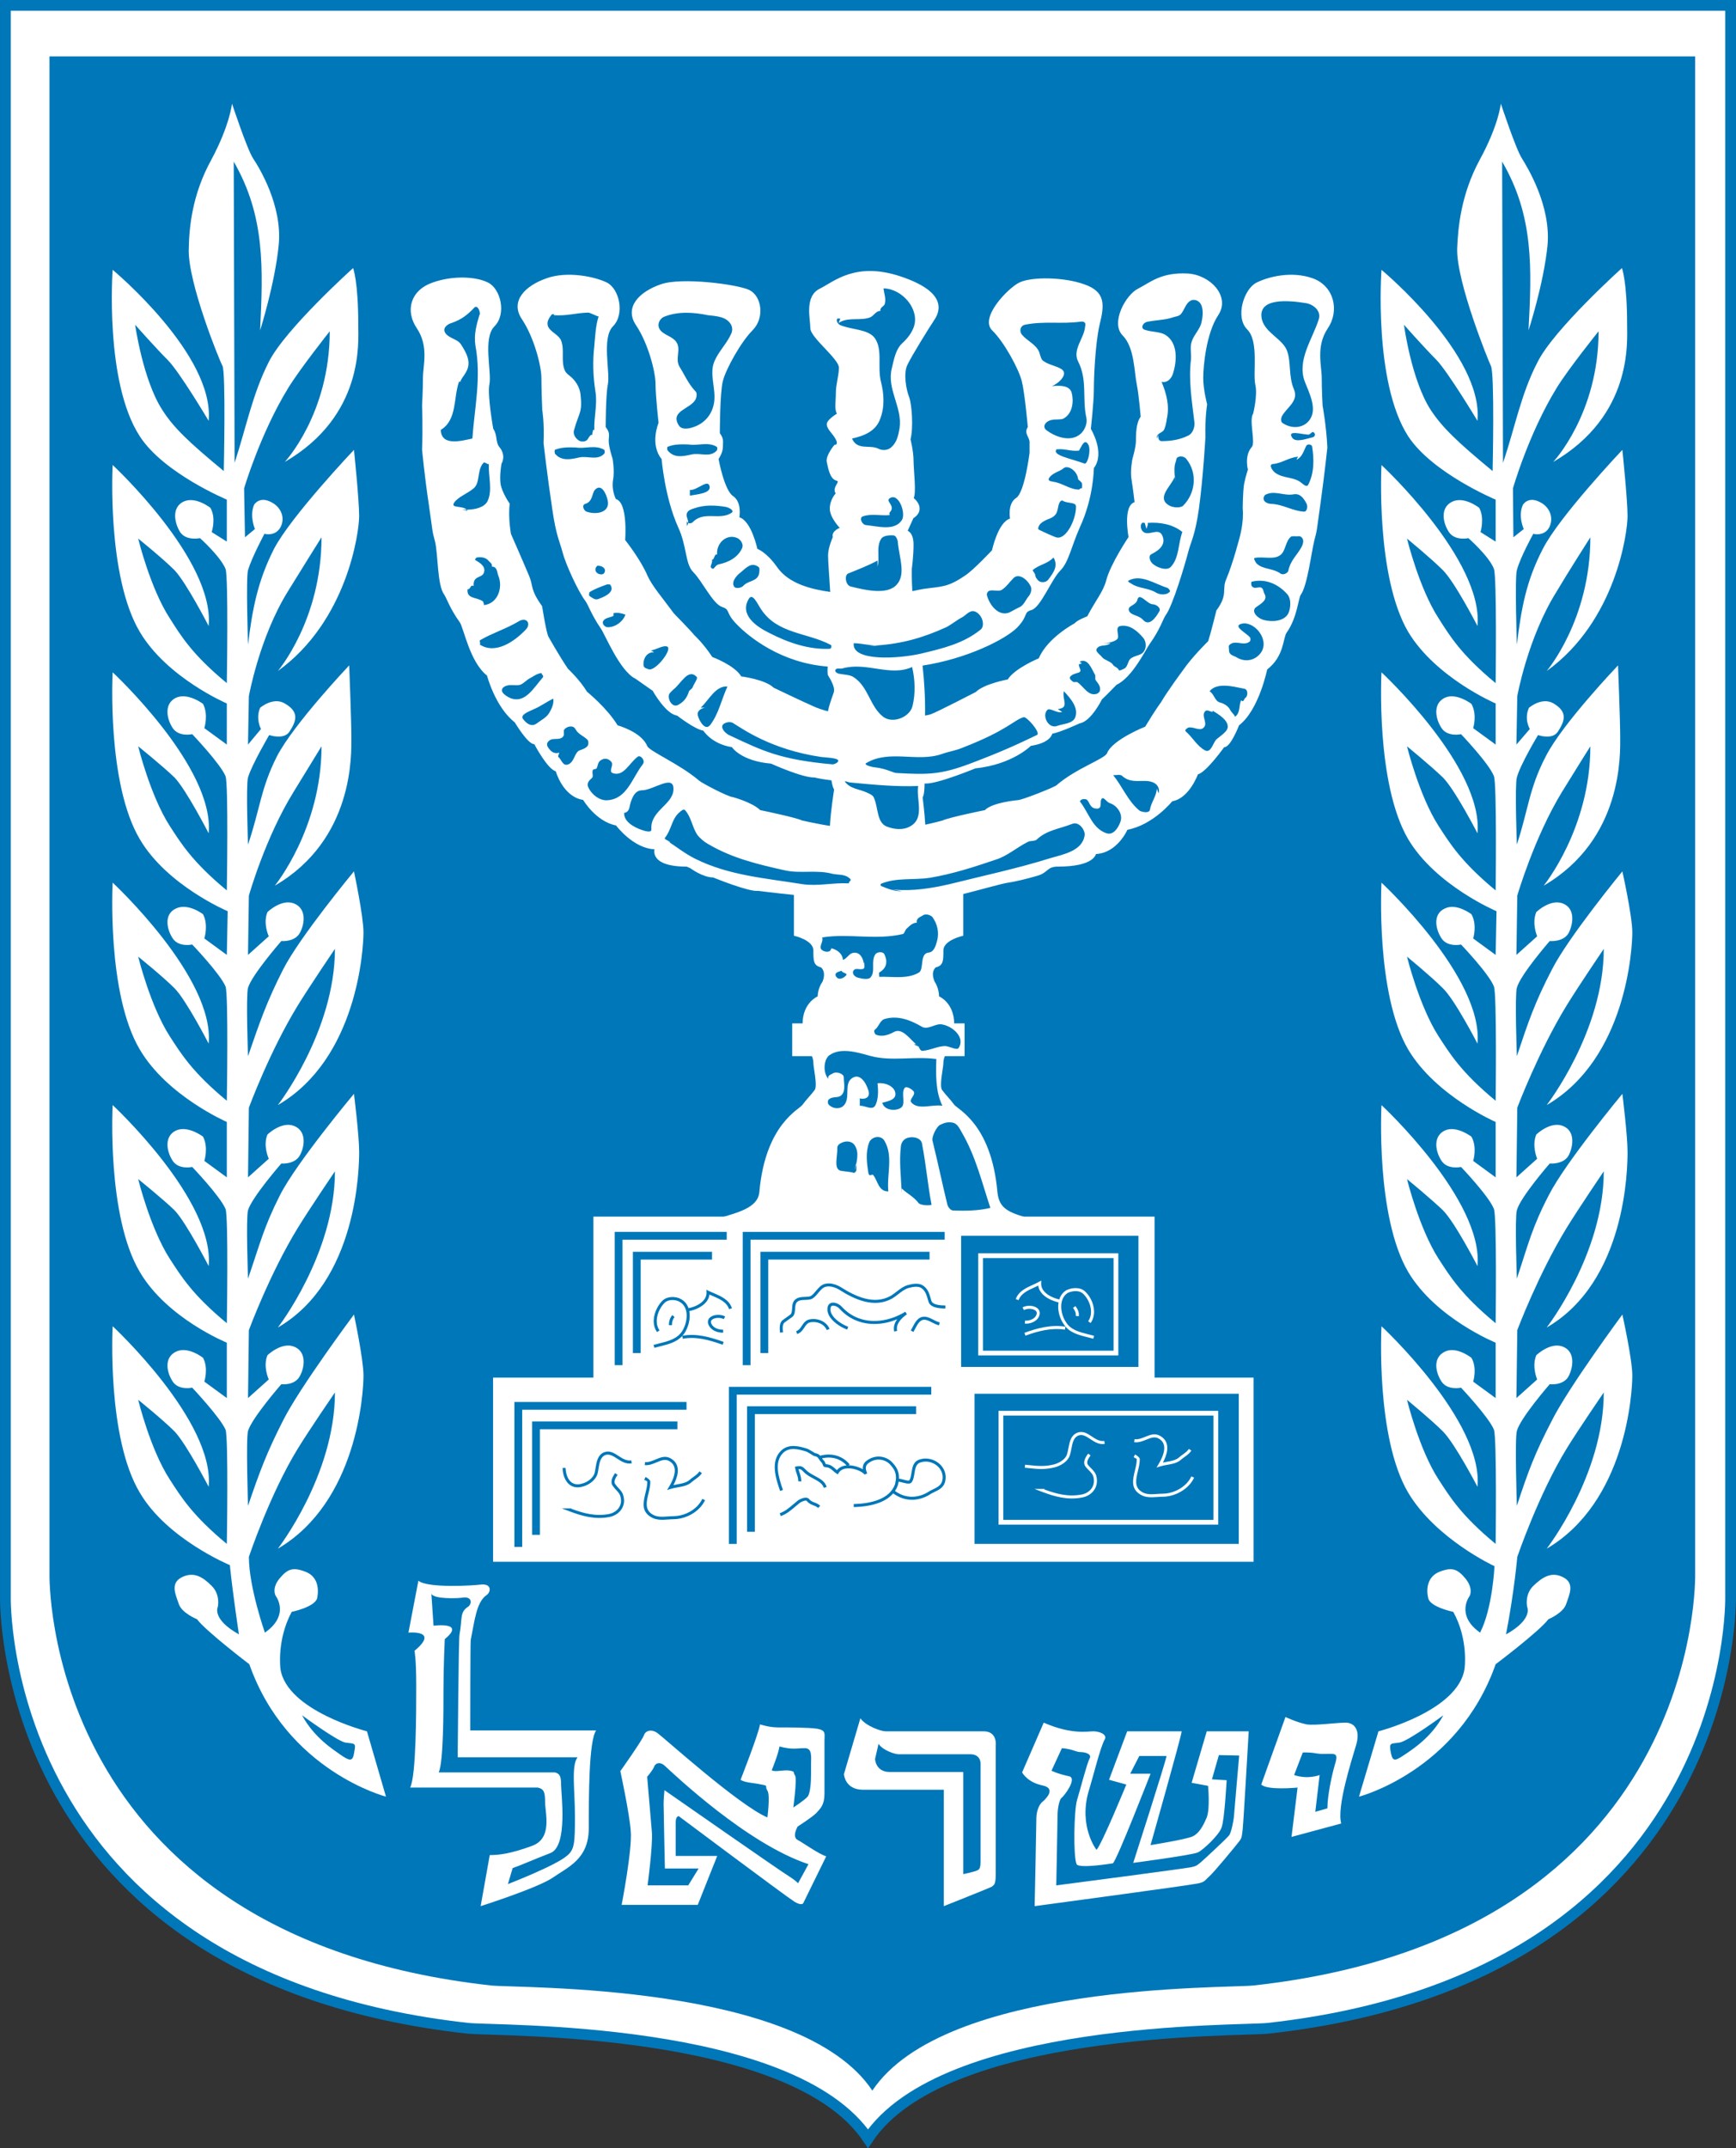
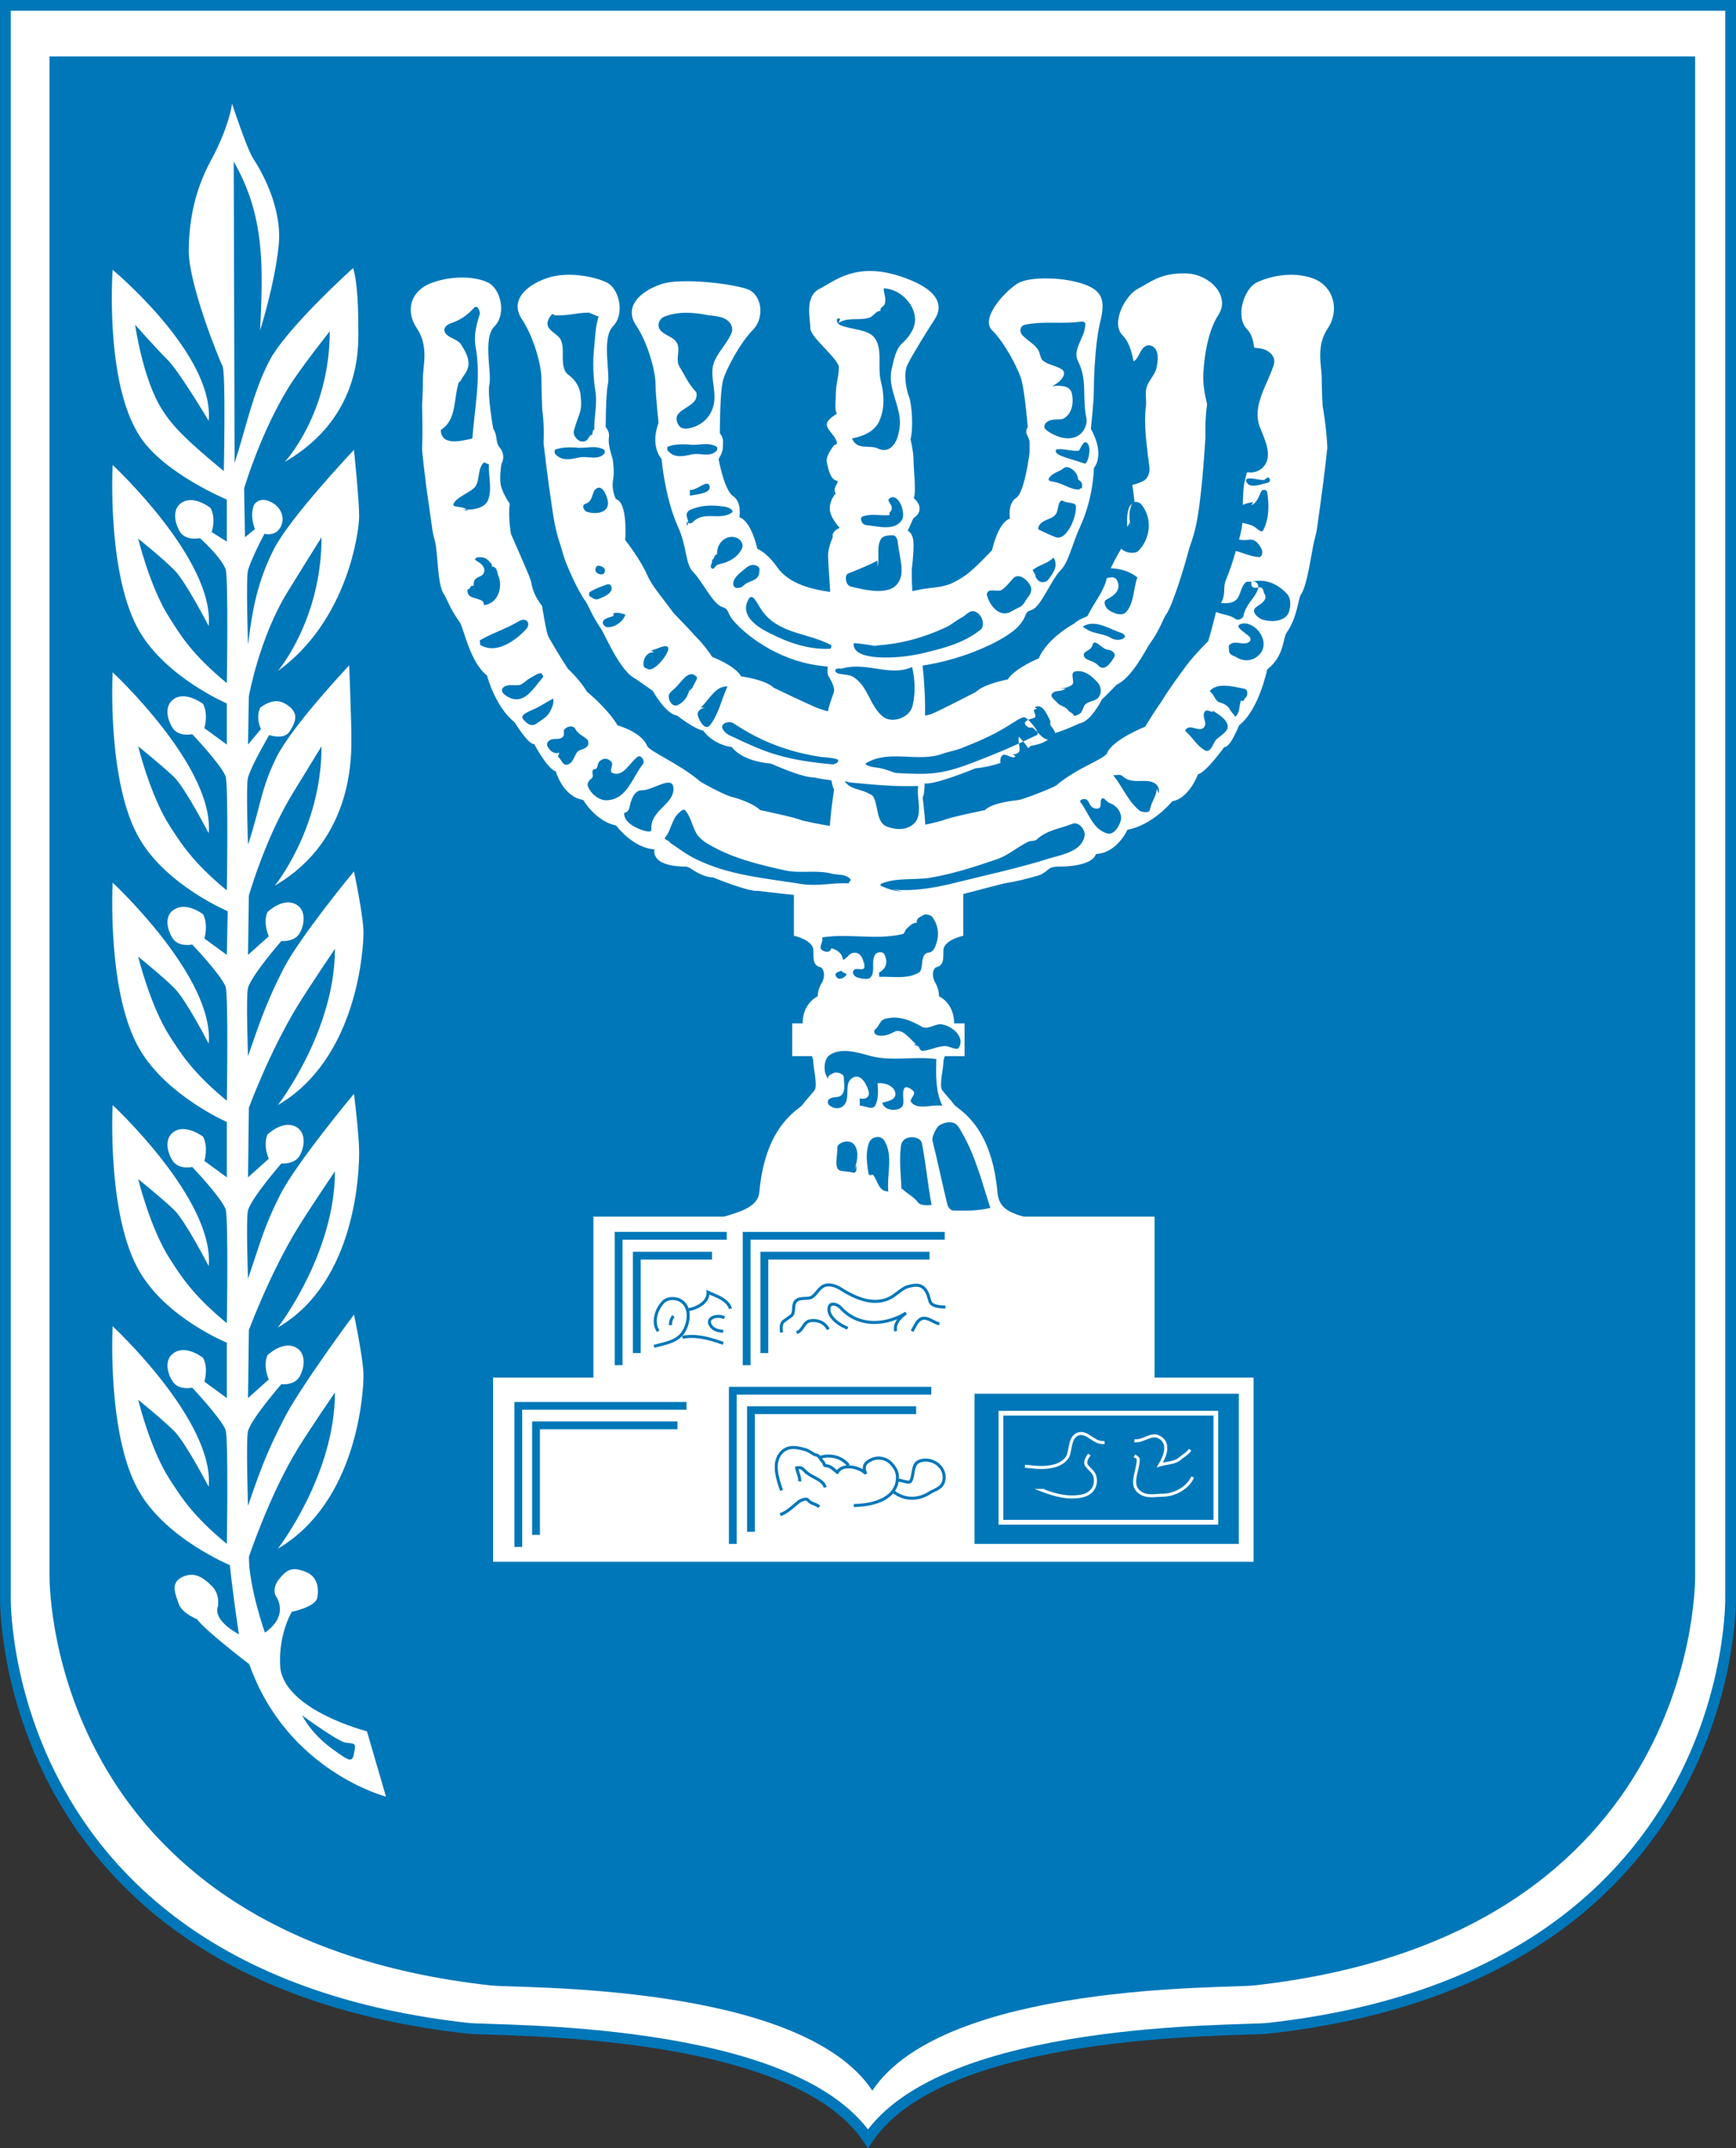
<svg xmlns="http://www.w3.org/2000/svg" xmlns:ns1="http://sodipodi.sourceforge.net/DTD/sodipodi-0.dtd" width="858" height="1061" shape-rendering="geometricPrecision" text-rendering="geometricPrecision" image-rendering="optimizeQuality" clip-rule="evenodd" viewBox="0 0 15941833 19713625" version="1.1" style="fill-rule:evenodd">
  <rect x="0" y="0" width="15941833" height="19713625" fill="#333333" stroke="none" />
  <g id="Layer_x0020_1" transform="translate(-214204.33,-241695.63)">
    <path d="m 16106544,291084.44 0,14600110.56 c 0,0 83383,3482248 -4248584,3962690 -262058,27795 -2977970.9,-27794 -3672839.9,1012516 C 7490251.1,18826091 4774337.9,18881680 4512281,18853885 180313.12,18373443 263697.4,14891195 263697.4,14891195 l 0,-14600110.56 z" id="path8" style="fill:#ffffff;stroke:#0077b9;stroke-width:98777.781;stroke-miterlimit:4;stroke-opacity:1;stroke-dasharray:none" ns1:nodetypes="cccccccc" />
    <path d="m 15781007,759622.69 0,13925034.31 c 0,0 79411,3319454 -4054020,3776087 -246180,27795 -2839010.4,-27794 -3502098,964858 -659128.8,-992652 -3251958.9,-937063 -3502111.8,-964858 C 593303.96,18004111 668756.91,14684657 668756.91,14684657 l 0,-13925034.31 15112208.09,0 z" id="path10" style="fill:#0077b9;stroke:none" />
    <g transform="matrix(1.404,0,0,1.404,-86432.361,-97536.849)">
      <polygon points="8395640,10431300 8395640,9263120 7747900,9263120 7747900,8210910 4113230,8210910 4113230,9263120 3457000,9263120 3457000,10431300 " id="polygon12" style="fill:#ffffff;stroke:#ffffff;stroke-width:35560" />
-       <polygon points="7660220,9175440 7660220,8318390 6500520,8318390 6500520,9175440 " id="polygon14" style="fill:#0077b9" />
      <polygon points="8316440,10332300 8316440,9350810 6588200,9350810 6588200,10332300 " id="polygon16" style="fill:#0077b9" />
    </g>
    <path d="m 9054717.1,8441462.9 0,382528.9 c 0,0 -182645.3,39712.9 -182645.3,138973.8 0,95288.3 0,135001.2 -67507.6,150877.9 0,0 -55589.5,39712.7 -11904,138973.8 0,0 39698.7,55589.6 39698.7,135001 0,0 138973.9,55589.6 138973.9,250152.9 l 95302.3,0 0,289865.7 -178686.6,0 c 0,0 -15876.7,27794.1 -15876.7,67492.9 0,43671.2 -39712.9,206481.2 -11918,250153.2 27794.7,39698 83384.2,95288 111179,135002 27794.8,43672 341482.5,170740 397072,802076 15876.7,150877 99261,190589 305728.3,246179 l -2866790.9,0 c 178672.5,-55590 369263.2,-95302 385139.9,-246179 55589.6,-631336 373250,-758404 397072.1,-802076 27794.7,-39714 83384.2,-95304 111178.9,-135002 27794.9,-43672 -11918,-206482 -11918,-250153.2 0,-39698.8 -15876.7,-67492.9 -15876.7,-67492.9 l -178686.6,0 0,-289865.7 95302.4,0 c 0,-194563.3 138973.8,-250152.9 138973.8,-250152.9 0,-79411.4 43671.5,-135001 43671.5,-135001 39712.7,-99261.1 -15876.8,-138973.8 -15876.8,-138973.8 -67507.6,-15876.7 -67507.6,-55589.6 -67507.6,-150877.9 0,-99260.9 -178672.6,-138973.8 -178672.6,-138973.8 l 0,-375173.1 c -193819.3,-19470.4 -333537.1,-37775.5 -333537.1,-37775.5 -83384.3,11917.9 -412948.7,-123083.1 -412948.7,-123083.1 -95288.3,0 -206467.4,-83384.4 -206467.4,-83384.4 l -35740.2,-15890.7 c -349413.7,0 -289851.5,-158823.2 -289851.5,-158823.2 -198536,-3972.6 -357359.2,-218385.3 -357359.2,-218385.3 -186618,-35740.1 -301769.8,-234262.1 -301769.8,-234262.1 -186617.9,-27794.8 -250152.8,-262071.1 -250152.8,-262071.1 -75438.8,-15876.6 -198535.9,-250138.7 -198535.9,-250138.7 -55589.6,7931.3 -178672.6,-198536 -178672.6,-198536 -178686.6,-138973.8 -254125.5,-428825.5 -254125.5,-428825.5 -158823.3,-123097.1 -214412.8,-440743.4 -250153,-488401.6 -91315.5,-127055.7 -119110.4,-218385.4 -142932.4,-254111.5 -63534.9,-83384.4 -55589.5,-373250 -83384.4,-484415 -27794.6,-103247.6 -19863.2,-79425.7 -55589.4,-329564.5 -43685.5,-289865.6 -63534.9,-516182.4 -63534.9,-516182.4 7945.4,-194563.2 0,-401044.6 0,-401044.6 0,0 7945.4,-142932.5 7945.4,-254111.5 0,-111179.1 55589.5,-289865.7 -55589.5,-456634.3 -111179.1,-162795.8 -55589.6,-345441 138973.8,-412934.7 186617.8,-67507.6 401030.7,-55589.5 508237,0 111179,55575.5 166768.5,281906.3 55589.5,393085.3 -111179,111179 -23822,424866.9 -47644.2,536031.9 -19863.4,99274.9 35726.1,408976.1 35726.1,408976.1 39712.9,55589.4 19863.5,123097.1 55589.6,166768.5 67507.5,79411.5 19863.5,150891.8 19863.5,150891.8 0,0 -19863.5,111179.1 -7945.5,190590.6 15876.8,83384.3 83384.4,178672.6 83384.4,178672.6 -15890.8,127069.8 11903.9,277947.7 11903.9,277947.7 0,0 103247.8,234262.1 166768.6,385153.9 39712.8,95288.4 7945.3,123083 119124.4,277947.7 0,0 39712.8,254111.4 59562.3,281906.2 0,0 95288.2,170741.2 178672.5,293838.3 0,0 111179.1,103233.8 174713.9,210440.2 0,0 186618,150877.7 281906.3,309714.9 0,0 218385.4,59548.2 270016.3,186618 19849.4,51616.9 293824.3,162795.9 480442.3,321619.1 27794.8,23822.1 262056.9,146905.2 309715,150877.8 0,0 178672.6,47658.2 250138.8,119124.5 0,0 329564.6,67507.5 385153.9,95288.3 0,0 163680.4,36989.4 262857,50634.1 5502.9,-129793 38912.9,-340485.8 38912.9,-340485.8 -9953,-13939.5 -18417.7,-45875.4 -25675.2,-88353.7 -106209.7,-12802.4 -160942.9,-26798.1 -160942.9,-26798.1 -107206.4,3972.8 -397057.9,-127055.7 -397057.9,-127055.7 -277947.6,-23822 -357359.3,-150877.8 -357359.3,-150877.8 -186618,-27794.8 -262070.8,-150891.9 -262070.8,-150891.9 -79411.7,-11904 -242207.6,-138973.8 -242207.6,-138973.8 -103233.7,-11904 -222358,-226330.8 -222358,-226330.8 -27794.9,-19849.3 -158823.2,-111165 -158823.2,-111165 -142946.5,-67507.5 -281906.3,-412948.6 -317646.5,-460606.8 -87356.9,-127055.8 -115151.6,-218385.5 -142946.5,-254111.6 -63534.9,-83384.3 -178672.5,-333537.2 -206467.3,-440743.5 -27794.8,-107206.4 -59562.2,-150891.8 -95302.3,-401030.6 -43671.4,-289865.7 -79411.6,-599566.7 -79411.6,-599566.7 7945.3,-194563.4 -11904.1,-305742.4 -11904.1,-305742.4 0,0 -7945.3,-182645.3 -7945.3,-293824.3 0,-111179.1 -67507.5,-373250 -178686.6,-540018.6 -111179.1,-162795.9 27794.7,-301769.6 222358,-369263.1 186618,-67507.7 440743.6,-15876.8 551922.6,39712.7 107206.5,55575.5 162795.8,281906.3 51616.9,393085.3 -107206.4,111179 -23822.1,424866.9 -47644.3,536031.9 -19849.3,99274.9 -19849.3,393099.3 -19849.3,393099.3 43671.5,55589.5 27794.8,71466.2 27794.8,127055.7 0,55589.6 35726,162795.9 35726,162795.9 0,0 19863.5,111179 3972.8,194563.3 -15876.8,99275.1 27794.7,178686.6 27794.7,178686.6 111179.1,27794.8 83384.2,373236.1 83384.2,373236.1 0,0 142946.6,178672.5 206467.4,329564.3 43685.4,95288.4 131042.4,194563.3 242221.5,345441.2 0,0 166754.5,170741.2 186618,198536 0,0 83384.3,75439 166768.5,202508.6 0,0 206467.4,75438.9 266029.7,178672.6 0,0 222358,27794.8 297796.9,103233.8 0,0 273975,131028.3 365290.6,170741.2 32455.2,16227.7 90641.8,35192.7 140546,48135.5 19737.2,-99569.8 57990.1,-172103 57990.1,-199027.4 0,-39698.7 -27794.9,-95288.3 -55589.6,-138959.8 -6134.6,-10247.5 -6190.7,-40807.7 -3172.6,-84549.4 -430467.8,-29872.3 -728966.7,-274424.2 -834629,-383988.8 -111178.9,-111179 -55589.4,-135001.1 -138973.8,-162795.8 -83384.2,-27794.8 -178672.5,-234276.2 -262056.8,-317660.6 -75452.9,-75438.8 -55589.5,-234262.1 -138973.8,-412934.6 -123097.1,-273974.9 -150891.9,-623402.8 -150891.9,-623402.8 -111179.1,-135001.1 -27794.7,-329564.4 -27794.7,-329564.4 0,0 -27794.8,-250138.8 -27794.8,-357345.2 0,-111179 -67493.5,-373249.9 -178672.6,-540018.5 -111179.1,-162795.9 27794.8,-301769.7 222358.1,-369263.3 186617.9,-67507.6 702800.3,0 810006.7,51617 111179,55589.4 138973.9,250152.8 27794.8,361331.7 -107206.4,107206.4 -246180.1,357359.2 -273975,468538.3 -27794.7,111179.1 -27794.7,480442.3 -27794.7,480442.3 39712.8,55589.5 27794.7,71466.2 27794.7,127055.8 0,51616.8 -39698.7,107206.3 -39698.7,107206.3 0,0 51616.8,289865.7 135001.1,345455.2 83384.3,55589.5 55589.6,194563.3 55589.6,194563.3 111165,27794.7 166754.5,289851.7 166754.5,289851.7 0,0 83384.3,27794.7 178686.5,162795.8 111179.1,162796 329564.5,210440.1 496333.1,234262.1 l 4197.2,687.9 c -10051,-165392.9 -20087.9,-288672.5 -20087.9,-342156.3 0,-71466.2 43685.4,-166768.6 43685.4,-166768.6 -15890.7,-55589.5 67493.5,-83384.3 67493.5,-83384.3 0,0 -95288.2,-95288.3 -95288.2,-178672.5 0,-83384.4 55589.6,-138973.9 55589.6,-138973.9 -43685.6,-55589.5 55589.3,-111178.9 0,-123097.1 -55589.6,-15876.7 -71480.3,-111178.9 -83384.4,-166768.5 -11918,-55589.6 67493.7,-150877.9 67493.7,-150877.9 0,0 43685.4,0 15890.7,-55589.5 -27794.9,-55589.5 -83384.4,-95302.2 -83384.4,-138973.8 0,-39712.9 95288.3,-95288.3 95288.3,-95288.3 -27794.6,-39712.8 -11903.9,-111179 -11903.9,-190590.6 0,-83384.3 27794.7,-154864.6 27794.7,-234276.2 0,-83384.2 -262070.9,-277947.6 -262070.9,-361331.9 0,-83384.3 -55589.5,-289851.6 83384.2,-357359.2 135001.3,-67493.5 329564.5,-250138.8 742513.3,-111165 412948.6,138959.8 357359.2,305728.4 305742.3,385139.9 -55589.5,83384.3 -210454.1,333537.1 -250152.9,416921.5 -39712.7,79411.6 -11918,234276.1 15876.8,301769.7 23822,67507.5 39712.7,273974.9 11918,385153.9 0,0 27794.7,111179.1 27794.7,194563.3 0,83384.4 27794.9,301769.7 0,345441.2 0,0 55589.6,39712.8 55589.6,95302.4 0,55589.6 -55589.6,83384.2 -55589.6,83384.2 l -55589.5,123083.1 c 0,0 55589.5,11918 55589.5,123097.1 0,111165 -15890.7,222344 -15890.7,222344 0,0 -2582.9,88044.9 5011.4,211956.2 43264.4,-9138.7 80675.1,-17112.2 106167.7,-21365.6 166768.6,-23822 222358.1,-11903.9 385154,-123083 75438.8,-47644.1 250152.8,-234262.1 250152.8,-234262.1 0,0 55589.5,-262070.8 166768.5,-289865.7 0,0 -27794.7,-138973.8 55589.6,-190590.6 79411.6,-55589.6 123083,-416921.4 123083,-416921.4 0,0 0,-39698.8 0,-95288.2 0,-55589.6 -55589.5,-83384.4 -15876.7,-138973.9 0,0 -27794.7,-313673.7 -55589.5,-424852.8 -27794.7,-111179.1 -162795.9,-361331.9 -273974.9,-468538.3 -111179,-111178.9 138973.8,-373249.9 246180.2,-428825.4 111179,-55589.5 408975.3,-51630.9 595593.8,15876.7 190591,67493.6 182645,178672.7 135001,369263.3 -39699,178686.6 -51616,484429 -51616,595608 0,107206.4 -27794,357345.3 -27794,357345.3 0,0 135000,218385.3 27794,357359.2 0,0 0,266043.5 -127056,540018.4 -79413,178672.5 -103234,321619.1 -178687.3,397058 -83383.7,83384.4 -178672.1,333537.2 -262056.5,361331.9 -83384.3,23822.1 -27794.8,51616.8 -135001.1,162795.9 -105255.2,105255.1 -456086.8,285275.3 -870537.6,347939.9 16620.8,150105.8 26124.3,309181.5 23064.1,468636.5 21814.6,-1951.3 43166.1,-6387.2 65261.6,-14515.1 55589.5,-19849.4 408976,-202494.7 408976,-202494.7 75438.9,-75438.8 293824.3,-115151.7 293824.3,-115151.7 63520.8,-103233.6 285879,-194563.2 285879,-194563.2 79411.2,-190590.8 329563.5,-321619.1 329563.5,-321619.1 19864,-27794.8 115152,-63535 115152,-63535 79412,-150877.8 146919,-226316.7 174714,-329564.4 39699,-154850.6 206468,-401030.7 206468,-401030.7 0,0 -55590,-289851.7 55589,-317646.4 0,0 -11918,-107206.3 -27794,-206481.4 -15878,-83384.3 7945,-194563.3 7945,-194563.3 0,0 31767,-107206.3 31767,-162795.9 0,-55589.5 0,-166768.5 43672,-222344 0,0 -15876,-198536.1 -35740,-297811 -23823,-111165 -19850,-341468.5 -131029,-452647.5 -111179,-111179.2 27796,-365304.6 138975,-420894.2 111177,-55575.5 206466,-150877.8 452646,-138959.7 206482,11904 389128,206467.3 277949,373235.8 -111179,166768.7 -138975,468538.3 -138975,579717.4 0,111179 35740,242207.5 35740,242207.5 0,0 -19849,107206.2 -15876,301769.6 0,0 -19864,365290.6 -59562,655156.3 -35741,250138.8 -71480,293824.2 -99276,401030.6 -27794,107206.3 -142931,496333.1 -206466,575744.6 -23823,35726.1 -51617,131028.5 -142947,258084.2 -35740,47658.2 -158823,309715 -305742,377222.7 0,0 -107207,111164.9 -135002,135001 0,0 -99261,202494.8 -202494,218385.5 0,0 -178687.3,83370.1 -254125.5,95288.3 0,0 -7945.5,83384.3 -194563.7,111178.9 0,0 -166768.6,170741.4 -508237.1,206467.5 0,0 -345441,142946.4 -456620.1,138973.8 l -13658.8,-631.8 c -547.3,63773.6 -5039.5,113383 -18108.6,131660.3 0,0 17771.8,139605.4 24902.9,258491.1 79706.5,-16466.2 165687.7,-40105.7 165687.7,-40105.7 55589.5,-27780.8 389126.6,-95288.3 389126.6,-95288.3 67493.6,-71466.3 301755.6,-91329.8 301755.6,-91329.8 47658.3,-3972.7 325606.3,-115137.7 353387,-135001 182659,-158823.3 444716,-242207.6 468537,-297797.1 47660,-123083 349415,-242207.4 349415,-242207.4 95302,-158823.2 146919,-226330.9 146919,-226330.9 59562,-103233.6 198535,-289851.5 198535,-289851.5 83386,-123083.2 234263,-270002.2 234263,-270002.2 27795,-87357 75439,-281920.4 75439,-281920.4 111179,-150877.8 47658,-194563.4 91329,-289851.5 63536,-150892 123098,-385154.1 123098,-385154.1 0,0 39699,-138973.7 27794,-262056.8 0,0 0,-138973.9 11905,-222358.2 15890,-79411.5 35740,-135001 35740,-135001 0,0 -35740,-127069.9 35740,-206481.4 35726,-43671.4 -27795,-250153 11904,-305728.4 0,0 43672,-170741.3 19849,-270016.2 -23822,-111165 35740,-397058 -75439,-508237.1 -111180,-111179 -27794,-365304.6 83385,-420880.1 111178,-55589.5 321618,-107220.4 512209,-39712.7 190591,67493.5 246180,289851.6 135001,452647.4 -111179,166768.6 -55589,345455.2 -55589,456634.3 0,111179 7944,254111.5 7944,254111.5 0,0 35741,194563.3 43672,385153.9 0,0 -23821,230303.5 -63520,516182.4 -35740,250152.9 -27795,230303.4 -55590,333537.3 -27794,111178.9 -63535,412948.5 -123097,496332.9 -23821,27794.7 -31753,210440 -131028,349413.8 -35740,51616.8 -19849,214412.7 -178673,337509.8 0,0 -75452,373236 -258098,512209.8 0,0 -79411,206467.3 -135001,198536 0,0 -166768,234262.1 -242207,250138.8 0,0 -79412,222358.1 -234262,246180.1 0,0 -174715,218385.5 -412950,262070.9 0,0 -91329,214412.7 -289866,222358.2 0,0 -7931,115137.6 -345440,115137.6 -103233.8,0 -91330.3,55589.5 -186618.3,83384.4 -95302.3,27794.6 -206481.4,55589.4 -289851.6,67507.5 -62046.9,11819.7 -260344.2,67577.7 -397072,101886 z" id="path18" style="fill:#ffffff;stroke:#ffffff;stroke-width:10696.771" />
    <g id="_24599736" transform="matrix(1.404,0,0,1.404,-86432.361,-97536.849)">
      <path id="_46086368" d="m 1742910,1297940 c 206750,357630 191540,699420 172540,1103140 0,0 96170,-302660 121630,-557230 25450,-257390 -127290,-506310 -166890,-565710 -39600,-59390 -138600,-359220 -138600,-359220 0,0 -14140,141430 -135770,367710 -124450,226280 -144250,438420 -147080,579850 -8490,217800 203650,738250 220620,766540 22630,48080 8490,687330 8490,687330 -226280,-186680 -328110,-282850 -401650,-398820 -127290,-195170 -178200,-557220 -178200,-557220 0,0 132940,149910 212140,229110 79200,79200 268710,398820 268710,398820 39600,-432770 -627940,-987160 -627940,-987160 0,0 -53740,735420 178200,1088990 155570,240430 568540,412970 568540,412970 l 0,274370 -99000,-62230 c 0,0 31120,-90520 -8480,-158400 0,0 -99000,-79200 -178200,-39600 -76370,39600 -56570,138600 -19800,198000 39600,59400 130110,39600 130110,39600 0,0 132940,118800 166880,200820 19800,48090 8490,746740 8490,746740 -226280,-186680 -299830,-308310 -373370,-424280 -127280,-195170 -206480,-520450 -206480,-520450 0,0 158400,127280 237600,206480 76370,79200 223450,364880 223450,364880 39600,-432770 -627940,-1052220 -627940,-1052220 0,0 -39590,726940 178200,1091820 178200,299830 568540,466710 568540,466710 l 0,268710 -147080,-107480 c 0,0 28280,-87690 -8490,-158400 0,0 -99000,-76370 -178200,-39600 -79200,39600 -59400,138600 -19800,198000 39600,59400 127290,39600 127290,39600 0,0 183850,192340 217790,274370 19800,48080 8490,746730 8490,746730 -226280,-186680 -299830,-308310 -373370,-421450 -127280,-198000 -206480,-520450 -206480,-520450 0,0 158400,127280 237600,203650 76370,79200 223450,364880 223450,364880 39600,-432760 -627940,-1052210 -627940,-1052210 0,0 -39590,726930 178200,1091810 178200,302660 574200,469540 574200,469540 l -5660,285680 -147080,-107480 c 0,0 28280,-87680 -8490,-158400 0,0 -99000,-76370 -178200,-36770 -79200,36770 -59400,135770 -19800,195170 39600,59400 127290,39600 127290,39600 0,0 183850,192340 217790,274370 19800,48080 8490,746730 8490,746730 -226280,-186680 -299830,-308310 -373370,-421450 -127280,-198000 -206480,-520450 -206480,-520450 0,0 158400,127280 237600,206480 76370,76370 223450,362060 223450,362060 39600,-432770 -627940,-1052220 -627940,-1052220 0,0 -39590,726930 178200,1091820 178200,302650 568540,472360 568540,472360 l 0,362060 -147080,-107490 c 0,0 28280,-87680 -8490,-158400 0,0 -99000,-76370 -178200,-39600 -79200,39600 -59400,138600 -19800,198000 39600,59400 127290,39600 127290,39600 0,0 183850,192340 217790,274370 19800,48090 8490,746740 8490,746740 -226280,-186690 -299830,-308320 -373370,-421460 -127280,-198000 -206480,-520450 -206480,-520450 0,0 158400,127290 237600,203660 76370,79190 223450,364880 223450,364880 39600,-432770 -627940,-1052220 -627940,-1052220 0,0 -39590,726940 178200,1091820 178200,302650 568540,461050 568540,461050 l 0,362050 -147080,-107480 c 0,0 28280,-87690 -8490,-155570 0,0 -99000,-79200 -178200,-39600 -79200,39600 -59400,135770 -19800,195170 39600,59400 127290,39600 127290,39600 0,0 183850,195170 217790,274370 19800,50910 8490,746730 8490,746730 -226280,-186680 -299830,-308310 -373370,-421450 -127280,-195170 -206480,-520450 -206480,-520450 0,0 158400,127280 237600,206480 76370,79200 223450,362060 223450,362060 39600,-429940 -627940,-1049390 -627940,-1049390 0,0 -39590,726930 178200,1088980 178200,302660 588340,472370 588340,472370 19800,195170 59400,452570 59400,452570 -178200,-99000 -138600,-178200 -138600,-178200 0,0 19800,-79200 -39600,-138600 -56570,-56570 -115970,-96170 -195170,-56570 -79200,39600 -39600,115970 -19800,175370 19800,59400 118800,99000 118800,99000 59400,79200 342250,294170 342250,294170 246090,698650 893820,865530 893820,865530 l -124450,-427110 c 0,0 -523280,-132940 -565710,-407310 0,0 -25460,-189510 73540,-373370 0,0 152740,-31110 166890,-90510 11310,-59400 5650,-141430 -79200,-172540 -82030,-31110 -115970,-16970 -169720,48080 -50910,65060 -22620,110320 -22620,110320 0,0 96170,124450 -70720,240420 0,0 -104650,-296990 -104650,-494990 0,0 135770,-407310 319620,-707140 76370,-124450 243260,-367710 243260,-367710 0,540250 -373370,1021110 -373370,1021110 520450,-305490 560050,-1021110 560050,-1131420 0,-107490 -62230,-398830 -62230,-398830 0,0 -356390,478030 -463880,693000 -107480,212140 -149910,325280 -229110,557220 0,0 -14140,-438420 0,-489340 25460,-84850 217800,-305480 217800,-305480 0,0 87680,11310 121620,-53740 33950,-62230 42430,-161230 -39600,-192340 -82020,-31120 -172540,56570 -172540,56570 -31110,73540 8490,158400 8490,158400 l -135770,121620 5660,-444080 c 0,0 135770,-367710 319620,-667530 76370,-124460 243260,-370540 243260,-370540 0,540250 -373370,1021100 -373370,1021100 520450,-302650 531760,-1040900 531760,-1148390 0,-107480 -33940,-379020 -33940,-379020 0,0 -376190,449740 -483680,661880 -107480,212140 -130110,316790 -209310,545910 0,0 -14140,-396000 0,-446910 25460,-84860 217800,-305490 217800,-305490 0,0 87680,8490 121620,-53740 33950,-62230 42430,-161230 -39600,-192340 -82020,-31110 -172540,56570 -172540,56570 -31110,73540 8490,158400 8490,158400 l -135770,121630 5660,-455400 c 0,0 135770,-367710 319620,-667540 76370,-124450 243260,-370530 243260,-370530 0,540250 -373370,1021100 -373370,1021100 520450,-302650 560050,-1021100 560050,-1128590 0,-107480 -62230,-398820 -62230,-398820 0,0 -356390,429930 -463880,642080 -107480,212140 -149910,336590 -229110,565700 0,0 -14140,-395990 0,-446910 25460,-84850 217800,-305480 217800,-305480 0,0 87680,8490 121620,-53740 33950,-62230 42430,-161230 -39600,-192340 -82020,-31120 -172540,56570 -172540,56570 -31110,73540 8490,158400 8490,158400 l -135770,121620 5660,-387510 c 0,0 107480,-379020 291340,-676020 76370,-124450 183850,-299820 183850,-299820 0,537420 -305480,910790 -305480,910790 520450,-302660 500650,-862710 500650,-970190 0,-110320 -14140,-469540 -14140,-469540 0,0 -362060,381850 -472370,593990 -107480,212140 -110310,345090 -189510,577030 0,0 -14140,-387510 0,-438430 25460,-84850 138600,-277200 138600,-277200 0,0 96170,33950 132940,-22620 48080,-73550 62230,-130120 -31120,-183860 -76370,-45260 -161220,28290 -161220,28290 -31120,73540 5660,138600 5660,138600 l -84860,101820 5660,-316790 c 0,0 67880,-379030 251740,-678850 76370,-124460 223450,-359230 223450,-359230 0,540250 -285680,874020 -285680,874020 452570,-325280 531760,-905130 531760,-1012620 0,-107480 -33940,-432770 -33940,-432770 0,0 -412970,435600 -523280,647740 -107480,212140 -141430,396000 -169710,625110 0,0 -14140,-435600 0,-486510 25460,-84860 107480,-237600 107480,-237600 0,0 70720,19800 104660,-42430 33940,-62220 2830,-132940 -59400,-164050 -79200,-42430 -113140,16970 -113140,16970 -31120,73540 5660,158400 5660,158400 l -65060,53740 -5660,-319630 c 0,0 104660,-356390 288510,-656220 76370,-124450 271540,-370540 271540,-370540 0,540260 -294170,854220 -294170,854220 520460,-302650 480860,-786330 480860,-893820 0,-288510 -33950,-373360 -33950,-373360 0,0 -444080,398820 -551560,613790 -107490,212140 -147090,427110 -223460,659050 -1880,-656220 -3760,-1312440 -5650,-1968670 z" style="fill:#ffffff" />
      <path id="_24599776" d="m 2189820,11452400 c 0,0 226280,166880 282850,178190 59400,8490 70710,0 59400,56580 -8490,59390 -19800,70710 -79200,31110 -56570,-39600 -183850,-118800 -263050,-265880 z" style="fill:#0077b9" />
    </g>
    <g id="_24600528" transform="matrix(1.404,0,0,1.404,-86432.361,-97536.849)">
-       <path id="_24598960" d="m 10138080,10417170 c 0,0 -18726,221506 -73550,506310 178200,-99000 138600,-178200 138600,-178200 0,0 -19800,-79200 39600,-138600 59400,-56570 118800,-96170 195170,-56570 79200,39600 39600,115970 19800,175370 -19800,59400 -115970,99000 -115970,99000 -59400,79200 -345080,294170 -345080,294170 -246090,698650 -893820,865530 -893820,865530 l 127280,-427110 c 0,0 520450,-132940 562880,-407310 0,0 28290,-189510 -73540,-373370 0,0 -152740,-31110 -164060,-90510 -14140,-59400 -5650,-141430 76370,-172540 82030,-31110 115970,-16970 169720,48080 50910,65060 25450,110320 25450,110320 0,0 -96170,124450 67890,240420 81816.3,-158176 94215.4,-434396 94215.4,-434396 0,0 -382725.4,-176564 -563755.4,-479224 -214970,-362050 -175370,-1088980 -175370,-1088980 0,0 667540,619450 627940,1049390 0,0 -147080,-282860 -226280,-362060 -79200,-79200 -234770,-206480 -234770,-206480 0,0 79200,325280 206480,520450 73540,113140 147090,234770 373370,421450 0,0 8480,-695820 -11310,-746730 -31120,-79200 -214970,-274370 -214970,-274370 0,0 -87690,19800 -127290,-39600 -39600,-59400 -59400,-155570 19800,-195170 76370,-39600 175370,39600 175370,39600 39600,67880 11310,155570 11310,155570 l 147090,107480 0,-362050 c 0,0 -390340,-158400 -571370,-461050 -214970,-364880 -175370,-1091820 -175370,-1091820 0,0 667540,619450 627940,1052220 0,0 -147080,-285690 -226280,-364880 -79200,-76370 -234770,-203660 -234770,-203660 0,0 79200,322450 206480,520450 73540,113140 147090,234770 373370,421460 0,0 8480,-698650 -11310,-746740 -31120,-82030 -214970,-274370 -214970,-274370 0,0 -87690,19800 -127290,-39600 -39600,-59400 -59400,-158400 19800,-198000 76370,-36770 175370,39600 175370,39600 39600,70720 11310,158400 11310,158400 l 147090,107490 0,-362060 c 0,0 -390340,-169710 -571370,-472360 -214970,-364890 -175370,-1091820 -175370,-1091820 0,0 667540,619450 627940,1052220 0,0 -147080,-285690 -226280,-362060 -79200,-79200 -234770,-206480 -234770,-206480 0,0 79200,322450 206480,520450 73540,113140 147090,234770 373370,421450 0,0 8480,-698650 -11310,-746730 -31120,-82030 -214970,-274370 -214970,-274370 0,0 -87690,19800 -127290,-39600 -39600,-59400 -59400,-158400 19800,-195170 76370,-39600 175370,36770 175370,36770 39600,70720 11310,158400 11310,158400 l 147090,107480 5660,-285680 c 0,0 -396000,-166880 -577030,-469540 -214970,-364880 -175370,-1091810 -175370,-1091810 0,0 667540,619450 627940,1052210 0,0 -147080,-285680 -226280,-364880 -79200,-76370 -234770,-203650 -234770,-203650 0,0 79200,322450 206480,520450 73540,113140 147090,234770 373370,421450 0,0 8480,-698650 -11310,-746730 -31120,-82030 -214970,-274370 -214970,-274370 0,0 -87690,19800 -127290,-39600 -39600,-59400 -59400,-158400 19800,-198000 76370,-36770 175370,39600 175370,39600 39600,70710 11310,158400 11310,158400 l 147090,107480 0,-268710 c 0,0 -390340,-166880 -571370,-466710 -214970,-364880 -175370,-1091820 -175370,-1091820 0,0 667540,619450 627940,1052220 0,0 -147080,-285680 -226280,-364880 -79200,-79200 -234770,-206480 -234770,-206480 0,0 79200,325280 206480,520450 73540,115970 147090,237600 373370,424280 0,0 8480,-698650 -11310,-746740 -31120,-82020 -166890,-200820 -166890,-200820 0,0 -87680,19800 -127280,-39600 -39600,-59400 -59400,-158400 19800,-198000 79200,-39600 178190,39600 178190,39600 36780,67880 8490,158400 8490,158400 l 99000,62230 0,-274370 c 0,0 -412970,-172540 -571370,-412970 -229110,-353570 -175370,-1088990 -175370,-1088990 0,0 667540,554390 627940,987160 0,0 -192340,-319620 -268710,-398820 -79200,-79200 -212140,-229110 -212140,-229110 0,0 48080,362050 175370,557220 76370,115970 178200,212140 404480,398820 0,0 14140,-639250 -11310,-687330 -14150,-28290 -226290,-548740 -220630,-766540 5660,-141430 25460,-353570 147080,-579850 124460,-226280 138600,-367710 138600,-367710 0,0 99000,299830 138600,359220 36770,59400 189510,308320 166880,565710 -25450,254570 -124450,557230 -124450,557230 21320,-402830 35830,-747500 -172540,-1103140 l 0,0 c 1890,656230 3770,1312450 5650,1968670 79200,-231940 115970,-446910 226290,-659050 107480,-214970 551560,-613790 551560,-613790 0,0 33950,84850 33950,373360 0,107490 36770,591170 -483680,893820 0,0 296990,-313960 296990,-854220 0,0 -198000,246090 -274370,370540 -183850,299830 -285680,656220 -285680,656220 l 2830,319630 67880,-53740 c 0,0 -39600,-84860 -5650,-158400 0,0 33940,-59400 113140,-16970 62230,31110 90510,101830 59400,164050 -33940,62230 -104660,42430 -104660,42430 0,0 -84850,152740 -107480,237600 -14140,50910 0,486510 0,486510 28280,-229110 59400,-412970 169710,-625110 107490,-212140 520450,-647740 520450,-647740 0,0 33940,325290 33940,432770 0,107490 -76370,687340 -528930,1012620 0,0 285680,-333770 285680,-874020 0,0 -149910,234770 -223450,359230 -186690,299820 -254570,678850 -254570,678850 l -5660,316790 87680,-101820 c 0,0 -39600,-65060 -5650,-138600 0,0 84850,-73550 161220,-28290 90520,53740 76370,110310 28290,183860 -36770,56570 -130110,22620 -130110,22620 0,0 -115970,192350 -138600,277200 -14140,50920 0,438430 0,438430 76370,-231940 79200,-364890 189510,-577030 107480,-212140 472370,-593990 472370,-593990 0,0 14140,359220 14140,469540 0,107480 19800,667530 -500650,970190 0,0 305480,-373370 305480,-910790 0,0 -110310,175370 -186680,299820 -181030,297000 -291340,676020 -291340,676020 l -5660,387510 135770,-121620 c 0,0 -36770,-84860 -5660,-158400 0,0 90520,-87690 172540,-56570 82030,31110 70720,130110 39600,192340 -33940,62230 -124450,53740 -124450,53740 0,0 -192340,220630 -214970,305480 -14140,50920 0,446910 0,446910 76370,-229110 118800,-353560 229110,-565700 107480,-212150 461050,-642080 461050,-642080 0,0 65060,291340 65060,398820 0,107490 -39600,825940 -560050,1128590 0,0 373370,-480850 373370,-1021100 0,0 -166890,246080 -243260,370530 -183850,299830 -322450,667540 -322450,667540 l -5660,455400 135770,-121630 c 0,0 -36770,-84860 -5660,-158400 0,0 90520,-87680 172540,-56570 82030,31110 70720,130110 39600,192340 -33940,62230 -124450,53740 -124450,53740 0,0 -192340,220630 -214970,305490 -14140,50910 0,446910 0,446910 76370,-229120 99000,-333770 209310,-545910 107480,-212140 480850,-661880 480850,-661880 0,0 33940,271540 33940,379020 0,107490 -8480,845740 -528930,1148390 0,0 373370,-480850 373370,-1021100 0,0 -166890,246080 -243260,370540 -183850,299820 -322450,667530 -322450,667530 l -5660,444080 135770,-121620 c 0,0 -36770,-84860 -5660,-158400 0,0 90520,-87690 172540,-56570 82030,31110 70720,130110 39600,192340 -33940,65050 -124450,53740 -124450,53740 0,0 -192340,220630 -214970,305480 -14140,50920 0,489340 0,489340 76370,-231940 118800,-345080 229110,-557220 107480,-214970 461050,-693000 461050,-693000 0,0 65060,291340 65060,398830 0,110310 -39600,825930 -560050,1131420 0,0 373370,-480860 373370,-1021110 0,0 -166890,243260 -243260,367710 -183850,299830 -322450,707140 -322450,707140 z" ns1:nodetypes="cccccscccccccscccccccscccccsccccccccccccccsccccccccccccccsccccccccccccccsccccccccscccccsscccccccccccccccccccccccsccccccccccccccscccccccsccccccscccccccsccccccscccccccsccccccscccccccsccccccscccc" style="fill:#ffffff" />
      <path id="_25242176" d="m 9654340,11452400 c 0,0 -226280,166880 -285680,178190 -59400,8490 -67890,0 -59400,56580 11310,59390 19800,70710 79200,31110 59400,-39600 186680,-118800 265880,-265880 z" style="fill:#0077b9" />
    </g>
    <g id="_25243192" transform="matrix(1.404,0,0,1.404,-86432.361,-97536.849)">
-       <path id="_24600336" d="m 5841470,11472200 -107490,364880 c 0,0 5660,101830 124460,101830 115970,0 528940,0 528940,0 l 0,760870 c 0,0 299820,-118790 313960,-127280 14150,-11310 25460,-14140 25460,-79200 0,-62230 0,-840080 0,-840080 0,0 14140,-96170 -79200,-96170 -93340,0 -619450,0 -642080,0 -25460,0 -124450,-31110 -164050,-84850 z m 1199300,28280 -141430,325280 c 0,0 33940,65060 132940,84860 96170,19800 16970,93340 0,107480 -19800,14150 -39600,59400 -39600,107490 0,48080 -11310,574190 -11310,574190 0,0 989990,-132940 1060700,-147080 50920,-8490 50920,-19800 79200,-45260 28290,-22630 186690,-214970 200830,-234770 14140,-19800 14140,-25450 19800,-73540 5660,-48080 39600,-642080 39600,-642080 l -274370,0 -99000,336600 107490,19800 c 0,0 14140,147080 -8490,206480 -25460,59400 -50910,104660 -93340,124460 -45260,19800 -274370,56570 -274370,56570 0,0 200830,-707140 203650,-743910 l -356390,0 -118800,316800 113140,31110 c 0,0 -161230,393170 -195170,427110 0,0 -118800,-152740 -50910,-384680 28280,-90510 76370,-288510 104650,-336600 19800,-33940 -36770,-53740 -73540,-53740 -39600,0 -144250,22630 -325280,-56570 z m 1581150,-36770 c 0,0 79200,36770 138600,48090 56570,8480 195170,-11320 254570,-11320 59400,0 99000,50920 67890,149910 -28290,96170 -127290,401660 -96170,509140 l -325290,87690 39600,-322460 c 0,0 -197990,19800 -237590,-19800 l 158390,-441250 z m -3716700,907960 -127290,319630 -497820,0 c 0,0 70710,-364880 59400,-483680 -8490,-115970 -67890,-390340 -67890,-390340 0,0 147090,-206490 155570,-237600 11320,-28280 50920,-39600 90520,-8480 39600,28280 528940,469530 715620,548730 0,0 19800,-147080 0,-175370 -19800,-31110 11310,-31110 -39600,-39600 -48090,-11310 -107480,-11310 -135770,-31110 0,0 115970,-294170 127280,-362050 0,0 59400,19800 115970,19800 59400,0 198000,0 257400,8480 59400,11320 48090,31120 48090,79200 0,48090 0,305480 0,345080 0,73540 -25460,96170 -53750,127290 -28280,28280 -121620,87680 -121620,87680 0,0 -39600,67890 0,87690 36770,19800 135770,90510 186680,107480 l -149910,305480 c 0,0 -8490,19800 -56570,-8480 -50920,-31120 -758050,-560050 -758050,-560050 0,0 -19800,0 -19800,39600 0,39600 0,220620 0,220620 l 271540,0 z m -1954530,-1798950 -65050,339420 c 0,0 206480,-19800 39600,118800 0,0 11310,48090 11310,226290 0,175370 0,588330 -39600,667530 l 834420,0 c 39600,8490 48090,28290 48090,96170 0,70720 50910,237600 -87690,285690 -138600,50910 -214970,59400 -274370,59400 l -59390,333760 c 0,0 373360,-118790 472360,-186680 96170,-67880 234770,-118800 234770,-322450 0,-206490 0,-571370 48090,-639250 l -823110,0 0,-50920 c 0,0 0,-514790 2830,-540250 25460,-124460 36770,-248910 104650,-294170 28290,-19800 33950,-76370 -39590,-67880 -39600,5650 -347920,25450 -407320,-25460 z" style="fill:#ffffff" />
      <path id="_25243232" d="m 3035550,10657600 14140,209310 c 0,0 214970,-28290 73550,87680 0,0 -8490,175370 -8490,325290 0,149910 0,478020 -31110,545900 l 760870,0 c 31120,8490 39600,25460 39600,82030 0,59400 45260,396000 -67880,444080 -124460,48090 -198000,82030 -248910,99000 l -31120,104660 c 0,0 308310,-118800 384690,-183860 50910,-39600 53740,-84850 53740,-257390 0,-175370 -25460,-330940 16970,-387520 l -783510,0 0,-42420 c 0,0 5660,-735420 11320,-758050 19800,-107490 0,-147090 56570,-183860 25450,-16970 28280,-67880 -33950,-59400 -31110,5660 -192340,11320 -206480,-25450 z m 2466490,1767840 -67880,124450 c 0,0 -22630,-22630 -59400,-45260 -39600,-22620 -814620,-562880 -814620,-562880 0,0 -5660,56580 -5660,87690 0,31110 8480,424280 8480,424280 l 220630,0 -67880,110310 -265890,0 c 0,0 33950,-254560 28290,-345080 -8490,-101830 -31120,-364880 -31120,-364880 0,0 36780,-42430 45260,-65060 8490,-25450 39600,-33940 67890,-8480 65050,59400 540250,511960 941900,644910 z m 458230,-786340 -22630,99000 c 0,0 2830,84860 96170,84860 96170,0 480850,0 480850,0 l 0,667530 c 0,0 82030,-16970 93340,-25460 11320,-5650 19800,-11310 19800,-62220 0,-50920 0,-630770 0,-630770 0,0 5660,-65050 -67880,-65050 -76370,0 -452570,0 -469540,0 -19800,0 -99000,-22630 -130110,-67890 z m 2774800,56570 c 0,0 45250,-2830 87680,5660 39600,5660 48090,2830 87690,2830 42420,0 56570,2830 33940,73540 -19800,67880 -48090,200830 -48090,282850 l -79200,22630 28290,-240420 c 0,0 -76370,31110 -166880,0 l 56570,-147090 z m -3332030,359230 c 0,0 25460,-186690 11320,-209320 -16980,-22620 5650,-22620 -31120,-31110 -39600,-8490 -99000,11310 -121630,-2830 0,0 42430,-101830 50920,-155570 0,0 45260,14140 90510,14140 45260,0 31120,-2820 76370,-2820 48090,0 39600,59390 39600,96170 0,39600 0,39600 0,70710 0,59400 -5650,130110 -22630,149910 -22620,25460 -93340,70720 -93340,70720 z m 1756530,-387510 -67890,147080 c 0,0 36770,19800 115970,36770 53750,14140 -33940,130110 -50910,141430 -14140,11310 -25460,70710 -25460,110310 0,39600 -8480,461050 -8480,461050 0,0 825930,-107480 882500,-118790 39600,-8490 39600,-14150 65060,-33950 22630,-19800 172540,-158400 183850,-175370 11320,-14140 28290,-87680 31120,-127280 2830,-39600 33940,-393170 33940,-393170 l -132940,-2830 -45260,158400 96170,5660 c 0,0 -14140,265880 -33940,311140 -16970,48080 -121630,147080 -155570,161220 -36770,16980 -421450,67890 -421450,67890 0,0 214970,-667540 217790,-698650 l -178190,0 -59400,115970 132940,0 c 0,0 -217800,560050 -246080,585510 0,0 -223460,36770 -237600,5660 -22630,-50920 -16970,-350740 2830,-418630 22620,-73540 62220,-231940 82020,-271540 16980,-28280 -25450,-42430 -59400,-42430 -31110,0 -48080,-19800 -121620,-25450 z" style="fill:#0077b9" />
    </g>
-     <path d="m 7915145.8,3205533.5 c 5180,-3509.4 10388,-6667.8 15694.3,-9503.5 84282.7,-45145.4 184512.3,-8492.8 274157.4,-42113.3 35740.1,-15876.6 51616.8,-59562.2 95302.3,-59562.2 -7945.4,-35740.1 35726.2,-39698.8 39698.9,-67493.5 11918,-47658.2 -7931.4,-91329.7 -11904.1,-138973.8 174700,3972.7 333537.2,194563.4 277947.6,353386.5 -19863.4,55589.6 -55589.4,103233.6 -107220.4,150877.9 -59548.2,55589.5 -75438.9,146919.1 -95288.3,230303.5 -47644.1,190590.6 99261.1,357359.2 71466.2,547949.8 -11903.9,67493.5 -23822,131028.5 -79411.5,178672.5 -35726.1,27794.9 -83384.3,27794.9 -119110.4,7945.4 -79411.6,-35740.1 -190590.6,19849.5 -238248.8,-91329.6 111178.9,-23822.2 218385.3,-67493.6 258098.2,-178672.6 43671.5,-111179.1 35740.1,-230303.4 7945.4,-341482.6 -35740.1,-142932.4 19849.4,-297796.9 -59562.2,-405003.3 -63534.9,-79411.6 -206481.4,-71466.3 -313687.7,-115151.7 -11904.1,-3958.6 -43671.5,-31753.4 -27794.9,-59548.2 3972.7,-3972.7 15890.8,0 27794.9,0 l -15876.9,39698.7 z m -3295630.3,-67493.4 c 7945.3,-39712.8 -19849.4,-99275.1 -47644.3,-75453 -63534.7,67507.5 -119124.3,111179.1 -210454,142946.4 -31767.4,7945.5 -91315.6,43685.6 -55589.5,95302.5 35740.2,47644.1 111179.1,51616.8 142946.4,103233.6 47644.3,75438.9 99261.1,162795.9 43671.6,254125.6 -15876.7,31753.4 -39698.8,51616.8 -51616.9,87342.8 3972.8,0 7945.3,0 15890.8,0 -11918,0 -23822.1,-3972.6 -27794.8,0 -51616.8,146919.3 -15890.7,349413.8 -166768.5,440743.6 3972.7,154850.5 194563.3,99260.9 289851.7,79411.6 19863.2,-281906.4 83384.2,-559853.9 27794.6,-853678.2 -15876.7,-103247.7 11918.1,-194563.4 39712.9,-289865.7 0,3972.7 0,11918.1 0,15890.8 z m -162795.9,1778836.6 c 6387.2,589.6 12970.9,1024.8 19596.7,1319.5 7987.5,351 16087.3,547.5 24271.3,505.3 77502.5,-407 160451.6,-20677.5 190394.2,-77263.6 47644,-99261.1 7945.3,-226331 11917.9,-341468.5 -19863.4,3958.5 -39712.8,-27794.9 -51616.8,-7945.4 -59562.2,67493.4 -23822.1,182645.2 -91329.6,234262.1 -59562.2,47658.1 -138973.8,75452.9 -174713.9,127069.7 -36989.6,55505.4 74315.9,24776.6 115348.2,65345.7 2976,2962 5587,6303 7748.9,10093.3 l -51616.9,-11918.1 z m 202494.7,877514.2 c 131042.4,-15876.6 174713.9,-166768.5 131042.4,-270002.2 -11918,-27794.8 -7945.3,-83384.2 -59562.2,-83384.2 7931.3,-27794.8 -19863.4,-39698.9 -31767.4,-55589.6 -23822,-27794.7 -67507.7,-35740.1 -107206.4,-27794.7 -7945.3,3972.6 -19849.5,19849.4 -11918.1,23822.1 39712.9,23822 95302.5,55589.4 79411.7,111179 -15876.8,59562.2 -103233.8,23822.1 -95288.4,127069.7 -31767.4,-19863.4 -27794.8,35726.2 -55589.4,27794.8 -11918.1,91315.7 79411.6,71466.2 138973.7,111165 7931.4,7945.4 11904.1,35740.1 11904.1,35740.1 z m -39698.8,361332 c 142946.5,95288.3 321619.1,-27794.7 424852.7,-138973.8 15890.7,-15876.7 27794.7,-43671.5 15890.7,-67507.6 -19863.4,-31753.5 -59562.2,-19849.3 -79411.6,-7931.4 -119124.4,71466.3 -242221.5,107206.4 -357359.1,174699.9 -11918.1,7945.4 7931.2,27794.8 -3972.7,39712.9 z m 373235.9,369263.1 c -39698.8,11918.2 -83384.2,-3958.5 -123083.1,7945.4 -31767.4,7945.4 -59562.2,31767.5 -39712.8,63534.9 19849.4,27794.8 67507.6,51616.8 83384.2,55589.6 127055.8,39698.7 202508.8,-99275 285893,-194563.4 11904.1,-15890.7 -11918,-23822.1 -11918,-39712.8 -43671.5,3972.7 -75439,31767.5 -107206.3,47658.2 -35740.2,19849.5 -51616.9,43671.5 -87357,59548.1 z m 119124.3,226330.9 c -39712.8,19849.4 -123097.1,47644.1 -95302.2,87356.9 23822,31767.5 71480.2,79411.6 123097.1,43671.4 47644.1,-35726.1 95288.2,-55589.3 123083,-107206.3 19849.5,-35740 39712.9,-79411.5 31767.4,-123083 -63534.7,31767.4 -123082.9,75438.9 -182645.3,99261 z m 230289.5,436770.7 c 31767.5,27794.9 39712.8,87357 91329.6,67507.6 55589.6,-23836.1 55589.6,-103247.7 99261.1,-127069.7 23822,-7931.4 59562.1,-19849.4 75452.8,-39698.8 11904.2,-11918 11904.2,-47658.2 0,-59562.3 -35740.1,-35740.1 -83384.2,-47644 -111178.9,-99260.9 -19863.5,-35740.1 -75453,-23836.2 -99275.1,3958.7 -11904,7945.3 0,43685.4 -7931.2,59562.1 -23836.2,43685.6 -83384.4,19849.4 -119124.6,35740.1 -19849.4,11904.1 -43671.4,31767.5 -27794.7,63535 23822.2,39698.7 55589.6,71466.2 107206.4,55575.5 -3972.8,15890.7 -15876.7,35740.2 -7945.4,39712.7 z m 448688.8,397058 c 182645.3,-11903.9 226330.9,-202494.6 325591.8,-329550.4 27794.8,-35740 -19849.4,-87357 -43685.4,-71480.1 -79411.7,55589.3 -131028.5,190590.6 -234262.1,150891.7 -35740.2,-15890.7 11918,-71480.3 -7945.4,-99274.9 -23822.1,-31767.5 -67493.5,-47644.3 -111179.2,-7931.4 -15876.6,19849.3 -15876.6,39698.8 -23821.9,59548.2 -7931.4,19863.5 -35726.1,3972.7 -39698.8,27794.6 -3972.8,23836.3 7931.3,51617 -3972.8,63535 -31767.3,27794.8 -51616.8,51616.8 -35740.1,87357 31767.5,67493.5 103233.6,123083 174713.9,119110.3 z m 405003.5,266043.6 c -11918.2,-166768.5 190590.6,-222358 202508.6,-357359.2 11904.1,-158823.2 -182659.2,0 -289865.6,0 -67493.6,0 -99261.1,79411.7 -115151.8,162795.9 -3958.6,15876.7 -19849.4,43671.5 -47644,43671.5 -3972.8,83384.3 95302.2,135001.1 166768.4,158823.2 23822.2,7945.3 87356.9,27794.7 83384.4,-7931.4 z m 135001,99261.1 c 87357,55589.5 170741.3,123097.1 266029.6,170741.2 309715.1,154850.5 647224.9,178672.5 988693.3,234262.1 142946.6,19849.4 281920.3,-15876.7 424852.7,-7931.4 -7931.2,-15890.7 27794.9,-23836 11918.2,-39712.7 -43671.5,-47644.2 -107206.5,-35740.1 -162795.9,-47644.2 -146919.2,-39712.7 -293824.3,0 -436770.8,-31767.4 -250152.8,-55589.6 -484415,-111179.2 -706773,-242207.5 -35740.2,-19863.4 -67507.7,-47644.2 -95302.4,-79411.6 -51616.8,-75453 -55589.6,-162796 -115137.8,-230303.5 -11917.9,-15876.7 -39712.7,7945.4 -47658.1,15890.7 -75439,59548.2 -75439,158823.2 -135001.1,234262.1 -10710.9,10710.8 533.4,16775.1 15020.4,23822.2 6008.1,2919.8 12549.8,6008.2 18333.3,9657.9 6190.6,3916.5 11468.8,8492.9 14304.5,14164.1 l -39712.9,-23822 z m 2068702.3,452647.4 c 10009,1123.1 20017.9,2049.6 30012.8,2863.8 168663.6,13813.1 337130.8,-13013.1 502060.5,-50507.9 317646.3,-79411.6 619416,-142946.5 925158.2,-238234.9 123083.3,-35740.1 297796.7,-67507.5 317646.7,-210439.9 7946,-39712.9 -47644,-135001.1 -119125,-103247.8 -111178.8,43685.5 -230288.8,55589.6 -321618.6,142946.6 -19849.4,15890.7 -55589.6,7945.3 -79411.7,19849.4 -103233.6,51630.8 -190590.5,131042.4 -293824.2,162809.9 -198536.1,67493.5 -393099.3,131028.4 -603539.5,166754.5 -154850.4,23836.1 -309715,-3958.7 -452647.4,55589.4 -3972.8,0 -3972.8,19863.5 0,19863.5 59548.2,23822.2 123083.1,51616.8 190590.6,47644.2 l -95302.4,-15890.8 z M 10408701,7612940.4 c -35725,-11904 -55590,-59548.2 -75439,-43671.5 -27795,23822.2 15890,103233.7 -59563,91329.7 -55588,-7945.4 -51615,-63534.9 -83383,-83384.2 -11904,-3972.7 -27795,-3972.7 -39699,0 -11919,3972.6 -23822,15876.7 -15891,23822 79426,103233.6 111179,242207.5 238250,285878.9 63520,23836.1 111177,-47644.1 131027,-107206.4 23822,-67493.5 -31767,-146905.1 -95302,-166768.5 z m 444716,-91315.5 c 1797,-5811.7 2892,-11455 3454,-16873.5 4435,-42520.4 -26448,-71831.2 -51098,-82401.7 -87357,-39698.7 -198536,23836.3 -289865,-63520.7 -15878,-11918.2 -51617,-3972.8 -79412,-3972.8 87357,107206.4 135000,238234.9 242222,325591.9 19849,11917.9 87343,27794.6 95287,-7945.5 11918,-71466.2 59562,-123083 63535,-194563.3 l 15877,43685.6 z m 496333,-746486 c -23822,-3972.6 -51617,-23822 -67507,-7945.4 -39699,39712.9 19863,103247.8 -7932,142946.6 -35740,51616.8 -95302,-3972.8 -146919,7945.3 -7946,3972.7 -39699,19849.4 -23821,35740.1 67492,59548.2 103233,135001.2 178672,174700 51616,23822 71480,-67493.6 99274,-99261.1 39699,-35740.1 103234,-71480.3 107207,-115151.6 3973,-63535 -79412,-115151.8 -138974,-150877.9 0,3958.6 0,7931.4 0,11904 z m 285879,-214412.7 c -99261,-19849.4 -246180,-59562.2 -313674,23822.1 43672,27794.8 47644,91329.7 95288,103233.6 43687,11918.1 75454,35740.1 91331,63535 11917,27794.7 35740,39712.8 47644,67507.6 51616,-39712.9 31767,-103247.8 55589,-150891.9 23822,23822 27795,-15876.7 35741,-19849.5 27794,-15890.7 31767,-83384.2 -11919,-87356.9 z m 55590,-432798 c 7945,-7945.4 7945,-31767.6 0,-39712.9 -35727,-39698.8 -146905,-95288.4 -87343,-119110.4 111179,-43685.5 270002,127055.7 194550,254111.5 -51618,79425.7 -146906,99275.1 -226318,51630.8 -23822,-15890.7 -71480,-19863.3 -71480,-63534.8 0,-19849.4 -7931,-43685.6 3973,-51616.9 51617,-51616.8 131028,15876.7 186618,-31767.3 z m 15891,-547949.9 c 127055,-31767.5 242207,19849.3 325591,111179 43671,47644.2 31767,131028.5 15877,170741.2 -27795,71466.2 -131029,95288.3 -234263,67493.7 -59561,-19849.5 -107205,-75439 -71480,-111179.2 39713,-31767.4 119125,-67493.5 83385,-127055.7 -11905,-19849.4 -7932,-51616.8 -35726,-59562.2 -27794,-3972.7 -63535,19849.3 -83384,-15876.7 -3973,-7945.3 -3973,-31767.5 0,-35740.1 z m 412948,-416921.4 c -19863,0 -39713,-3972.7 -51617,3972.6 -51631,43685.5 -47658,131028.4 -95302,166768.6 -59562,47644.2 -154851,11918 -238235,27794.7 -11918,3972.7 7931,35740.2 15877,47644.2 55589,59562.2 150892,43685.4 222358,95302.3 27795,19849.4 67508,-7945.4 71467,-23822 19862,-99275 83384,-146919.2 123096,-222358.1 11904,-23822.1 27795,-67507.6 -7945,-91329.7 -7946,-7945.3 -23823,-3972.6 -39699,-3972.6 z m -27794,-385154 c -91330,15890.7 -174715,-39698.9 -258099,3972.6 -3972,0 -11904,15890.8 -15877,23822.2 -7946,43685.5 43672,59562.1 67494,59562.1 111179,3972.7 202509,67507.6 305743,71480.3 23821,0 35739,-47658.2 19848,-75453 -23821,-43671.4 -55589,-95288.2 -119109,-83384.2 z m 27794,-317646.4 c 51616,-23822.1 63521,-75438.9 87343,-123083 15891,-31767.6 55589,-11918.2 55589,0 19864,119110.3 19864,246180.1 -35726,353386.5 -15891,27794.7 -51617,-11918.1 -59562,-15890.8 -67507,-59562.3 -162795,-39698.8 -238235,-91315.6 -31767,-19863.5 -67507,-79425.7 -27794,-83384.2 87343,-7945.4 142933,-59562.3 234261,-67507.7 -7944,7945.4 -11903,19849.4 -15876,27794.8 z m 111179,-230289.4 c -55590,0 -202509,-47658.3 -150892,27794.7 31767,47644.1 123097,11904 190591,-3972.7 19849,-7945.3 23822,-27794.7 11918,-39712.7 -15891,-23822.2 -31767,11918 -51617,15890.7 z m -135001,-416921.4 c -51630,-119124.5 -23836,-250152.9 -63535,-353386.6 -39713,-107206.3 -198536,-162795.8 -230303,-285892.9 -47644,-206467.4 254125,-174700 401044,-150877.9 63521,7945.5 150877,67493.6 119110,154850.6 -59562,182645.2 -198521,369277.2 -127055,563826.5 43672,111179 115152,250152.8 47645,349427.8 -47645,71466.3 -150878,95288.4 -246181,35726.2 -23822,-11904.1 -19849,-43671.5 -11905,-63520.9 43672,-83384.2 158824,-138973.8 111180,-250152.8 z m -1242819,412948.7 c -2133,7496.2 -3159,15553.7 -2906,23344.8 674,21098.7 10416,40176 30701,40176 83384,0 166768,-11904 246180,-51616.8 47644,-23822 59562,-91315.7 55589,-119110.3 -23821,-198536.1 -55589,-389126.7 -31767,-579717.4 3973,-59562.2 -11904,-115151.7 7946,-166768.5 19849,-59562.3 71465,-107206.3 87357,-166768.7 11903,-51616.8 19849,-115151.6 0,-162795.8 -15892,-39698.8 -63536,-63534.9 -103248,-39698.8 -39698,23822.1 -51617,79411.7 -83370,119110.4 -19864,23822 -55590,23822 -75454,31767.4 -67492,23822.2 -146905,23822.2 -230289,39712.9 -47644,7931.3 -71481,63520.8 -23821,75438.8 59547,19849.5 135000,15876.8 182645,43671.5 119123,71480.3 111178,238234.9 71465,361332 -15876,43671.4 -51617,83384.2 -103233,71466.1 43671,107206.4 75439,218385.5 47643,341482.6 -3972,31767.5 -11902,67493.5 -23821,95288.2 -15877,35740.2 -75439,31767.6 -67494,83384.4 l 15877,-39698.8 z m 150892,440743.5 c 0,-16213.7 -1067,-32960.6 -2204,-49792 -3355,-49202.4 -7609,-99401.4 10136,-140798.6 3972,-11918.1 3972,-35740.2 19862,-39712.9 27796,-15876.7 63522,0 75439,15876.7 107208,131042.5 83385,317660.4 -27795,428839.4 -23821,23822.1 -91329,19849.5 -127068,0 -124361,-69964.1 13728,-174180.5 49426,-264204.6 772,-1937.1 1531,-3860.3 2204,-5797.6 l 0,55589.6 z m -262071,428825.3 c 1263,-6316.9 3299,-12268.9 5418,-18038.4 4492,-12367.3 9195,-24018.6 6500,-37551 111179,-7945.3 230289,11904 317647,83384.3 -39700,107206.4 -27795,238234.7 -107207,321619 -35741,35740.2 -119124,7945.3 -162796,-27794.8 -27795,-23822 -47644,-75438.8 -11918,-91329.6 79426,-39698.7 135001,-95288.2 95303,-174699.9 -35740,-71480.3 -131029,19849.4 -178673,-35740.1 -11918,-11918.1 -27794,-51616.9 -3973,-75438.9 3973,-3972.7 15877,0 23823,0 l 15876,55589.4 z m 214413,575744.7 c 7945,-7945.3 -11904,-31767.4 -23823,-35740.2 -115151,-35740.1 -238234,-127055.7 -353386,-67507.5 -19850,11918.1 19850,23836.1 27795,31767.4 67508,43685.6 150892,35740.1 222358,79411.6 31768,19863.5 95288,27794.8 127056,-7931.3 z m -158823,115137.7 c -51618,-3958.6 -123083,-115137.7 -138974,-39698.7 -15877,55589.4 -99262,51616.8 -75439,103233.6 19849,39712.8 87357,35740.1 127056,79411.7 55590,63534.7 115151,-15876.7 150892,-79411.7 15876,-31767.5 -31768,-63534.9 -63535,-63534.9 z m -385154,357359.2 c -35727,27794.8 -79412,15890.7 -107207,31767.4 -55589,35740.2 3973,63534.9 31768,99275 19849,23822.1 75439,35726.1 95303,63521 11903,23822.1 43671,23822.1 55588,51616.8 3959,11918 39699,-7931.4 55576,-15876.7 27794,-19849.4 27794,-67507.6 51630,-87356.9 35727,-31767.5 99262,-27794.9 123084,-67493.7 23822,-31767.4 23822,-91329.5 -7945,-127069.7 -51617,-59562.2 -119111,-119110.4 -202495,-107206.4 -67508,7945.3 -3973,95302.3 -35740,123097.1 -14193,12156.8 -35628,21183 -59562,27135 -22924,5699.3 -48150,8591.1 -71467,8591.1 l 71467,0 z m -262057,178686.7 c -7946,7931.3 -15891,15876.7 -27795,11903.9 -7945,31767.4 35740,63535 -3972,79411.7 -27796,7945.3 -59563,15890.7 -75439,35740.1 -15892,15890.7 7944,35740.2 23822,47644.1 11917,7945.5 27794,0 39712,3972.7 59548,39712.8 99261,131028.4 178673,107206.4 11918,-3972.7 23822,-15876.6 27795,-23822.1 11903,-39698.8 -11918,-67493.5 -35741,-99260.9 -11904,-11918.2 0,-35740.2 -7931,-51617 -31768,-55589.4 -63535,-150891.8 -135015,-123097.1 -7931,3972.7 0,15890.8 15891,11918.2 z m -182645,452647.4 c -51631,15890.8 -115152.4,-47644.1 -138974,-15876.7 -47658.9,55589.5 15876.1,174700 95288.4,142946.5 55589.2,-19863.5 138973.6,-19863.5 162794.6,-75452.8 35741,-87357 -39699,-174700 -103233.5,-242207.6 -19848.4,71480.2 55590.5,154850.6 -55588.5,162795.9 l 39713,27794.7 z M 8252655.8,7283390 c -39712.9,-3972.7 -111179.1,-23836.1 -83384.4,-39712.8 214412.8,-127055.8 468524.2,-3972.8 694854.9,-83384.3 67507.8,-23822.1 131028.5,-31767.4 194563.5,-59562.2 408976,-158823.2 468538.1,-254111.6 555895.1,-277947.6 27794.8,-7931.4 158823.4,142946.5 123083.2,162795.9 -182645.3,87356.9 -317646.5,150891.8 -611484.8,262070.8 -273960.9,103233.7 -389112.6,103233.7 -678978.3,87357 -27794.8,0 -91315.6,-39712.8 -194549.2,-51616.8 z M 6942343.3,6874414 c 91315.7,55589.5 353386.6,246180.1 813979.4,313673.6 35726,3972.8 150877.8,7945.4 154850.6,31767.6 3972.5,19849.2 -35740.2,35740 -51616.9,35740 -488387.6,-43685.5 -647210.9,-127069.7 -945007.9,-266043.6 -27794.7,-11904 -75452.9,-51616.8 -67507.6,-87342.9 7945.4,-27794.7 63535,-43685.4 95302.4,-27794.7 z m -254125.6,-138973.8 c -43671.5,7931.3 -79411.5,35726.1 -63534.8,79411.5 15890.8,51616.9 67507.6,135001.3 111179,79411.7 79411.6,-103233.7 103233.7,-234276.1 158823.3,-353386.6 -111179.1,-7945.4 -170727.3,127055.8 -246180.3,194563.4 l 39712.8,0 z m -289851.6,-166768.6 c -15890.8,15876.7 -31767.4,27794.7 -39712.7,43671.5 -15876.8,51616.8 31767.4,123097.1 79411.5,99275 47644.2,-23836.2 83384.2,-59562.2 103233.6,-127069.8 3972.8,-7945.4 27794.9,-23822.1 31767.6,-31767.4 11918,-35726.1 51616.8,-83384.2 39712.7,-99261.1 -79411.5,-83384.2 -142946.5,59562.3 -214412.7,115151.8 z M 6219679.5,6227189 c -67493.5,-3972.6 -103233.7,63534.9 -95288.3,123097.1 3958.7,23822.2 35726.1,27794.9 43671.5,31767.5 59562.2,27794.9 222358.1,-178686.6 174713.9,-206481.4 -35740.2,-15876.7 -95302.3,23822.2 -150891.9,35740.2 7945.3,3972.7 19849.5,7945.3 27794.8,15876.6 z m -373235.9,-333523 c -31767.4,15876.7 -71480.3,15876.7 -91329.7,43671.5 -19849.4,31767.4 19849.4,59562.2 35740.1,59562.2 67493.7,3972.7 142946.5,-47658.2 166768.6,-115151.8 -35740.1,-11918.1 -75452.9,-23822 -111179,-11918.1 0,0 3972.7,19863.5 0,23836.2 z M 5790854,5603800.3 c -55589.5,19849.5 -111179,39712.9 -162795.8,71480.3 -3972.6,7931.3 -7945.3,31753.4 0,35726.1 23822,15890.7 51616.8,39712.8 79411.6,27794.8 55589.6,-19849.5 158823.2,-63520.9 111179.1,-131028.4 -3972.7,-3972.8 -15890.8,-3972.8 -27794.9,-3972.8 z m -83384.2,-170741.1 c -11918,-3958.7 -31767.4,23836 -23822.1,47658.1 11904.1,31753.3 59562.3,39698.8 75438.9,23822 31767.4,-39712.7 -11918,-71480.1 -51616.8,-71480.1 z m 87357,-599566.9 c -11918.1,-55589.4 -55589.6,-158823.1 -115151.8,-99260.8 -31767.4,31767.4 -19849.3,111178.9 -91329.5,131028.3 -35726.1,11918.1 -11904.2,63535 11917.9,71480.3 91315.7,31753.4 218385.5,7931.4 194563.4,-103247.8 z m -293838.3,-484414.9 c 87357,11918.1 178686.5,-27794.7 262070.9,19849.5 3972.6,3972.6 7945.3,27794.7 0,35740.1 -63535,67507.5 -154850.7,15890.7 -234276.3,35740.1 -71466.1,15876.7 -158823.1,35740.2 -218385.4,-35740.1 -3958.6,-7945.4 -3958.6,-35740.1 0,-35740.1 61738.1,-24692.5 125932.8,-23007.9 190590.8,-21014.6 18529.8,561.5 37017.5,1165.1 55589.4,1165.1 l -55589.4,0 z m -202494.7,-1215010 c 131028.4,7931.4 190590.6,-19863.5 317646.3,-23822.2 15890.8,0 83384.3,35726.1 95302.5,35726.1 -27794.9,79411.7 -31767.6,190590.7 -39712.9,270002.3 -15876.7,142946.5 -11904,281920.3 11918,428839.5 15876.7,115137.7 -15890.8,226316.8 -11918,341468.5 -3972.8,0 -11904,0 -11904,3972.6 -15890.8,87357 0,0 -47658.3,79411.6 -11904,23822.1 -47644.1,27794.8 -71466.2,19849.4 -35740.1,-15876.7 -67507.5,-59548.1 -55589.6,-99261 47644.3,-170741.2 79411.7,-158823.1 59562.4,-333537 -7945.4,-63521 -47644.2,-127055.8 -99261.1,-166768.6 -15890.7,-11904 -35740.1,-27794.8 -43685.5,-47644.2 -39698.7,-87357 0,-190590.7 -35740.1,-277947.6 -23822.1,-51616.9 -87342.9,-71466.3 -115137.8,-119110.4 -23822,-43685.5 3958.7,-83384.3 27794.9,-115151.8 3958.7,-7945.3 19849.4,-3972.6 27794.7,-3972.6 -3972.6,3972.6 -3972.6,3972.6 -7945.3,7945.4 z m 4327995.2,87357 c 174713.6,-35740.2 337510.1,-3972.8 508237,-27794.8 63534,-7945.4 43686,39698.7 43686,47644.1 -7946,103233.6 -119125,210440 -63535,317646.4 87356,170741.3 35740,337509.8 75439,516182.4 11917,59562.2 -19850,115151.7 -47645,142946.5 -87357,83384.4 -226330,39712.8 -317645.8,-27794.8 -43686.1,-31767.4 -11918.1,-83384.2 47644.3,-95302.4 39712.4,-7931.2 79411.1,0 107206.1,-11903.9 87357.4,-47644.1 95302.4,-162795.9 75438.4,-238234.8 -19849,-67507.6 -107206.3,-67507.6 -182644.5,-59562.2 63534.9,-23822 154849.5,-111179 91329.6,-154850.5 -47658.1,-31767.5 -119125,-39712.9 -166769.2,-75453 -31767.1,-15876.7 -27794.3,-75438.9 -55589.2,-111179 -35740.1,-51616.8 -99261,-79411.6 -142946.5,-131028.5 -23822,-27794.7 -19849.5,-79411.6 27794.8,-91315.5 z m 496333,1155447.9 c -83384,7945.3 -123097,-19849.5 -206481,-11904.2 -43671.5,55589.6 131041,83384.3 258098,131028.5 27794,3972.8 59561,-119124.3 35740,-170741.3 -35740,-67493.5 -63535,11918.2 -87357,51617 z m 0,357359.2 c -83384,0 -150891.1,-59562.3 -234261.7,-71466.4 -11918.2,-3972.5 -59562.3,-3972.5 -39713.5,-35740.1 31768.1,-47644.1 91330.4,-55589.4 131028.8,-87357 35739.4,-35740.1 127069.4,19849.4 135001.4,99275.1 0,3958.7 23821,19849.5 31767,31753.4 7945,11918 3973,31767.5 3973,51616.8 -15891,-3958.6 -23822,11918.2 -27795,11918.2 z m -349413.7,309714.9 c -11918.3,7931.4 -39712.9,51616.8 -15890.8,59548.2 47657.9,23836.1 119124.6,55589.6 150891.7,67507.6 95288.8,35740.2 190590.8,-170741.2 186617.8,-281920.3 0,-43671.5 -83384,-23822.1 -127055,-55589.6 -39713,11918.1 -31767.6,71480.3 -51631,115151.8 -31753.5,59562.2 -91315.8,47644.2 -142932.7,95302.3 z m -51617,476469.7 c -3972.6,-19849.4 -27794.8,-43671.5 -23822,-47644.2 59548.2,-51616.9 135001.3,-55589.6 190591,-115151.7 47644.1,79411.5 -3972.8,142946.5 -47658.9,202508.6 -23821.6,31767.5 -79411.4,31767.5 -99260.7,0 -7945.3,-7945.3 -19849.4,-23822 -19849.4,-39712.7 z m -444716.2,182659.3 c -3972.6,-19863.5 11918.2,-35740.2 19849.4,-39712.8 35740.2,-11918.2 87357,7945.3 115151.8,-7945.4 43671.3,-27794.8 75438.9,-75438.9 111179.1,-111179.1 47644,-43671.4 123083,11918.2 154850.4,75452.9 15890.7,31753.4 0,71466.3 -15876.6,91315.7 -27794.9,31767.4 -43685.6,79411.7 -79411.7,99274.9 -35740.1,15876.8 -67507.5,35726.2 -99275,51616.9 -99261,39698.8 -182645.3,-67507.6 -206467.4,-158823.1 z m -1080008.9,464551.4 c 15975,-477.2 31753.4,-1179.1 47419.5,-2021.3 l 18937,-1165.2 c 229138.2,-14851.9 426523.2,-69655.4 640416.5,-167540.6 47644.2,-23822.1 99261.1,-67507.5 146905.2,-91329.7 35740.1,-19849.4 71480.3,-71466.2 119124.3,-51616.8 71466.3,31767.4 91329.7,135001.1 47644.3,166768.6 -158823.2,127055.8 -345441.2,170741.2 -543977.3,218385.3 -206467.2,47644.3 -639265.3,75438.9 -619415.9,-95302.3 36919.2,0 92115.6,9138.7 142946.4,16087.2 16522.4,2274.2 32581.6,4295.7 47419.5,5713.5 13139.4,1235.3 25324.2,2021.3 35964.8,2021.3 l -83384.3,0 z m -992666.1,-333523 c 150877.9,226316.7 420894.2,210440 639279.6,325591.7 7931.3,3972.8 7931.3,35726.2 -11918.1,35726.2 -190590.6,7945.3 -377208.6,-55589.6 -547949.8,-142932.4 -131028.5,-63535 -277947.7,-170741.4 -194563.4,-313687.8 35740.2,-63520.9 79411.6,43685.5 115151.7,95302.3 z m -186617.8,-341482.5 c 55589.5,-47644.2 99260.9,-95288.3 162795.9,-47644.2 11903.9,7945.3 7945.3,39712.8 3972.5,63534.9 -19863.3,71466.3 -99274.9,59548.2 -142946.4,107206.4 -19849.4,23822.1 -71466.3,27794.8 -83384.3,11904 -31767.4,-39698.7 11918,-99261 59562.3,-135001.1 z M 6811300.8,5421155 c -27794.7,7945.5 -39698.8,43671.6 -51616.8,39698.8 -43671.4,-15876.7 3972.7,-47644.1 -7931.4,-83384.2 23822.1,3972.7 19849.4,-55589.6 47644.3,-47644.3 -7945.5,-107206.3 87356.9,-186617.8 174699.8,-154850.4 31767.4,7945.3 71480.2,51616.8 55589.5,95288.3 -39698.7,87357 -123083,131042.4 -218385.4,150891.8 z m -289851.7,-353386.4 c 4590.5,-5629.2 7706.8,-11216.2 9644.1,-16733.1 1361.6,-3832.3 2161.7,-7608.5 2512.8,-11398.6 3116.3,-32932.6 -26798.1,-63927.9 -8184.1,-94965.4 11904.1,-23822.2 43671.5,-31767.5 67493.6,-39698.9 91329.6,-31767.4 190590.6,-27794.7 285892.8,-11917.9 35740.2,7945.3 83384.4,35740.1 51617,55589.4 -111179.1,71480.2 -254125.5,-23822 -357359.2,87357 -3004.1,3004.1 -24159.1,12802.4 -39460.1,3635.8 -4913.3,-2947.9 -9265.1,-7819.1 -12156.9,-15553.9 l 0,43685.6 z m 27794.8,-329564.6 c 71466.3,3972.8 170741.3,-111179 182645.3,-27794.6 3972.7,59562.1 -119110.4,67493.5 -182645.3,79411.5 0,-7945.4 0,-43671.4 0,-51616.9 z M 6537326,4321282.7 c 87356.9,11918 178686.6,-27794.8 258098.1,19849.4 7945.4,3972.7 7945.4,27794.8 0,35740.2 -63534.9,67507.5 -150877.9,15890.7 -234262.1,35740 -71480.3,15876.8 -154864.5,35740.1 -214426.8,-35740 -7931.2,-7945.4 -7931.2,-35740.2 0,-35740.2 58804.3,-24734.5 124851.9,-22993.8 190590.8,-21000.5 18628,561.4 37199.9,1151.1 55589.5,1151.1 l -55589.5,0 z m 63534.8,-488387.7 c -67493.5,-71466.1 -99261,-150877.8 -146905.2,-226330.7 -43685.4,-75438.9 19849.4,-162795.9 -31767.4,-230289.5 -35740.1,-47644.2 -107206.4,-59562.1 -142946.5,-103233.6 -39712.8,-47658.2 -7945.4,-111179.1 39698.9,-127069.9 123097.1,-47644 262070.8,-39698.7 397072,-11903.9 39698.6,3972.7 83384.3,7931.4 123083,19849.3 67507.6,19849.5 119124.4,79411.6 91329.7,146919.3 -39712.9,91315.6 -115151.8,162795.8 -154850.6,254111.4 -51616.8,119124.5 15876.7,250152.9 -3972.7,381181.2 -19849.4,123097.1 -103233.6,206481.5 -222358.1,234276.3 -39712.7,7931.4 -83384.2,7931.4 -103233.6,-27794.8 -79411.6,-131028.4 107206.4,-146919.1 154850.5,-234276.1 11918,-23822.2 15890.8,-63520.9 0,-75439 z m 2247388.9,6730235 c 39698.8,-19850 71466.2,-27795 115137.7,-19850 39712.9,7945 59562.2,47644 79425.6,83385 131028.5,222358 186618,460592 266029.6,698827 -115151.7,27795 -230303.4,27795 -345455.2,23822 -23822.1,-3959 -47644.1,-35726 -51616.8,-63521 -35726.1,-142946 -79411.7,-353385 -135001.2,-579717 -7931.2,-27794 35740.1,-127056 71480.3,-142946 z m -353386.5,627361 c -7945.3,-174700 -23822.1,-285879 -7945.3,-428826 3972.5,-35739 23822,-67507 63534.9,-79411 55589.4,-15890 123082.9,3973 131028.4,55589 39698.8,210440 51616.9,373237 87357,559855 -31767.5,7945 -99275.1,3973 -119124.5,-15878 -43671.5,-59561 -107206.4,-87357 -154850.5,-135000 l 0,43671 z m -305742.4,-182645 c -15890.7,-99261 -27794.7,-194563 7945.4,-285893 23822,-51616 107206.4,-67494 138959.8,-11904 83384.2,138974 19863.4,309715 35740.1,464566 -91315.6,0 -95288.3,-95303 -138973.8,-150893 -11904.1,-11904 -35726.1,19863 -43671.5,-15876 z m -123097.1,-27795 c 11918.1,-75439 43685.6,-158823 -3958.6,-230303 -27794.7,-39699 -83384.3,-43672 -131042.4,-15877 -15876.9,7945 -27794.9,23822 -27794.9,39713 3972.7,75439 -35726.1,190591 27794.9,210440 35740.1,7945 83384.2,7945 123097.1,19849 3972.5,3973 23822,-11904 23822,-23822 3972.6,-75439 -7945.3,-75439 -11918.1,0 z m -246180.2,-837801 c -7931.3,-35741 27794.8,-39714 43685.5,-51616 31767.6,-19865 99261.1,3958 99261.1,35725 0,55590 23822.1,142947 -35740.2,174714 -31753.3,15877 -79411.6,0 -107206.4,35740 -3958.6,7931 -3958.6,27795 0,35726 35740.2,43686 95302.3,47658 131042.4,23822 83384.5,-63520 7931.4,-202494 83384.5,-258084 71466.2,-55589 131028.3,31767 154850.4,111178 19849.4,63522 -31767.4,83386 -79411.5,71467 0,23822 0,43686 0,67508 47644.1,-3972 115151.6,47644 142946.5,-3972 27794.7,-55590 27794.7,-131030 19849.3,-202509 71466.3,-7932 138973.9,23822 158823.2,71479 27794.8,75440 -51616.8,91316 -115151.8,107207 19849.5,79412 146919.3,79412 182645.3,35726 27794.8,-39699 -7931.4,-123082 19863.5,-166768 11904,-27782 59562.1,0 83384.3,23835 27794.7,35726 -43685.5,75440 -19863.5,103234 63535,75439 190590.7,15877 285893,31768 -63534.9,-131043 -59562.1,-281921 -55589.6,-428840 -202508.5,-27794 -408976,23836.1 -603539.3,-27794 -127055.8,-35726.1 -273975,-79412.3 -377208.6,-7931.8 -47644.1,31766.8 -67507.5,146904.8 -11918.1,218385.8 z m 786198.7,-317660.6 c 8843.8,-2204 16017.1,-1418.3 22081.3,1319.7 6134.7,2765.3 11104,7523.7 15441.7,13139.2 l 1207.2,1614.4 c 13728.9,18824.1 21323.4,45917.6 40681.4,43489 71466.2,-3972.7 138973.9,-43671.4 210440.1,-43671.4 43671.4,3972.6 107206.4,43671.4 123083.1,15876.2 59562.2,-95288.2 -55589.6,-198535.9 -154850.7,-214412.6 -59562.1,-11918 -131028.2,55589.6 -186617.8,19849.4 -103233.7,-59548.2 -214412.7,-103233.6 -333537.1,-71466.2 -51617,11918 -55589.5,71466.2 -95288.4,99261.1 -15890.7,11918 0,43685.4 11904.1,47658.2 51616.8,19849.3 107206.2,3958.6 158823.1,-23836.3 75467,-44583.8 139044.1,50044.7 208713.3,112499 5109.9,4576 10261.7,8969.3 15441.7,13139.2 3818.2,3073.7 7622.5,5994.2 11468.8,8759.5 2175.9,1586.2 4407.8,3116.6 6597.8,4575.9 l -13462.2,-6724.3 -42127.4,-21070 z m -663101.6,-675005.7 c -23822,7945.3 -71466.1,15890.7 -51616.8,51616.8 23822,39712.8 67493.5,15890.7 87357,-3972.8 31753.3,-27794.6 -31767.4,-23822.1 -35740.2,-47644 z M 8741043.4,8982815 c 51616.8,-3972.7 67493.6,-67493.5 79411.6,-111179 19849.3,-75439 0,-154850.5 -43685.6,-214412.8 -11904,-15876.7 -59562.2,-35740.1 -87342.9,-15876.7 -23836.1,15876.7 -63534.8,23822.2 -55589.5,67493.5 -43685.5,0 -67507.6,31767.6 -95302.3,55589.6 -11918.1,11918.1 -19849.4,43685.6 -31767.6,47644.3 -250152.8,59562.1 -496333,-7931.4 -742513,31767.4 15890.7,43685.4 -43671.5,91329.7 3972.6,119124.3 15890.8,11918.1 71480.3,27794.8 79411.6,-19849.3 51616.8,11904 103247.6,47644.1 107206.4,107206.3 35740.1,-11918 55589.4,-55589.5 87356.9,-63534.8 59562.2,-15876.8 95302.4,35740.1 103233.8,91329.6 0,7931.3 3972.5,-3972.6 3972.5,-11918.2 0,23822.2 7945.5,55589.6 -3972.5,63535 -23822.1,15876.7 -71466.3,-7945.4 -87343.1,11904 -27794.7,23836.2 0,63535 35726.2,71480.3 43685.5,11904.1 99275.1,19849.4 115151.7,-3972.7 47644.1,-51616.8 0,-146919.1 43685.6,-210440 15876.7,-23822.1 71466.2,-27794.8 83370.2,0 27794.8,59548.1 27794.8,123083 -47644.1,166768.6 -3972.8,3958.7 0,23821.9 0,39698.8 123097.1,-3972.7 258098.1,23822 365304.5,-39698.8 47644.2,-31767.5 3972.7,-174714 87357,-182659.4 z M 8026324.9,7422349.7 c 206467.4,19863.5 412948.7,39712.9 619416.2,31767.6 -19849.4,119124.4 63534.8,293838.3 -71466.3,369277.2 -67507.7,39698.8 -150891.9,27794.7 -214412.7,3972.7 -95302.4,-35740.1 -79411.6,-170741.3 -119124.5,-262070.9 -7945.3,-27794.8 -43671.4,-39698.9 -67507.5,-51616.9 -67493.5,-31767.4 -154850.5,-31767.4 -202494.7,-103233.6 19849.4,0 35740.1,11903.9 55589.5,11903.9 z m -71480.2,-1048241.4 c 218385.4,-59562.3 436770.8,79411.5 635306.8,-11918 27794.8,119124.3 31767.4,242207.4 3972.7,357359.2 -23822.1,103233.6 -182645.2,166768.5 -270002.2,99275 -123097.1,-95302.5 -135001.2,-277947.7 -273975,-365304.7 -31767.4,-19849.4 -79411.6,-19849.4 -119124.3,-27794.7 -19849.4,0 -63521,-19849.4 -39698.9,-43671.5 11904,-11918 43671.4,0 63520.9,-7945.3 z m 317660.4,-933103.8 c 3004.1,-10991.6 4969.3,-22151.7 6260.9,-33325.7 8998.2,-77727.1 -15638.1,-158809.1 29465.2,-224758.6 19863.4,-27794.6 79425.6,-31767.4 115151.7,-27794.6 19863.5,3958.6 35740.2,43671.5 35740.2,63520.7 11918,135001.2 75438.9,289865.7 -7945.4,385154 -83384.4,99275.1 -281906.3,55589.6 -424852.8,19849.5 -47644.1,-11904.2 -59562.1,-103233.7 -23822,-119110.5 87342.9,-35740.1 182645.2,-71480.1 270002.2,-119124.4 l 0,55589.6 z m 111179.1,-496333 c 59562.2,-59548.2 -35740.2,-99261.1 -3972.7,-127055.8 83384.3,-67507.6 158823.2,135001.1 115151.7,198536.1 -67507.5,99260.9 -214412.7,55589.4 -329564.5,43671.3 -35740,-3972.6 -63534.9,-67493.5 -27794.7,-79411.5 75438.9,-27794.8 162795.8,-3972.7 246180.2,-11918.1 0,0 -3972.7,-19849.4 0,-23822 z" id="path29" style="fill:#0077b9" />
-     <path d="m 6142486,13794762 379,197 42,0 c 2470.7,1235 5081.7,2666 7650.6,4210 2288.1,1362 4871,3019 7552.3,4802 14823.9,9967 27822.8,23948 27822.8,30967 l -27.9,0 56,2162 0,111 c 800.2,35447 -8212.1,72829 -17154.1,110001 -17687.6,73543 -35234.8,146414 34378.4,189622 l 337,224 c 41102.5,27402 95105.8,23542 145122.3,19963 17154.2,-1236 33915.2,-2443 49721.7,-2443 l 182.6,0 0,41 c 39361.8,-13 81910.3,-9208 121960,-26727 9714.1,-4254 19358,-9054 28791.4,-14360 48065.3,-26981 89925.9,-66806 114520,-117847 l 24973.2,12044 c -27233.2,56544 -73249,100425 -125918.6,130003 -10135.4,5686 -20607.5,10908 -31290.2,15583 -43474.9,19021 -89897.9,28973 -133035.8,29015 l 0,43 -182.6,0 c -15132.7,0 -31262.1,1151 -47742.4,2344 -54452.4,3888 -113200.5,8099 -162094,-24313 -86556.8,-53724 -66693.3,-136293 -46633.5,-219593 8506.9,-35348 17070,-70919 16368.1,-102967 l -84.2,-2527 -42.1,-379 c 0,-1361 -7215.4,-2428 -15441.5,-7960 -1853.1,-1207 -3958.6,-2554 -6246.9,-3916 l -56.1,-41 c -1993.4,-1195 -4028.8,-2331 -5952,-3300 l 14,-14 -350.9,-182 12381.4,-24763 z m -734848.7,-83398 c 744.1,19681 3523.5,38673 8240.2,56220 7748.8,28835 20818,53400 38954.8,70217 17477,16215 40119.9,25396 67704.1,24342 9433.4,-365 19582.7,-1965 30462,-4885 l 715.8,-154 364.9,-71 0,-13 c 7201.5,-1559 14444.9,-3706 21590.1,-6318 7327.8,-2695 14571.3,-5895 21548,-9489 35501.5,-18389 66483,-48107 76941,-81110 l 379.1,-1489 28,0 c 3298.8,-13603 5755.5,-28819 8268.2,-44359 9517.7,-58762 19779.3,-121904 78920.3,-146259 l 547.5,-196 c 51181.7,-18601 91498,7552 133667.6,34967 35164.5,22854 71901.3,46732 115067.4,39811 l 4337.6,27361 c -53680.4,8590 -94965.4,-18237 -134509.7,-43938 -36105.1,-23486 -70624,-45905 -108708.4,-32301 -44682.2,18514 -53666.3,73613 -61962.7,124907 -2597,16101 -5165.9,31908 -8745.5,46620 l 0,98 -379,1502 -210.6,702 c -12535.7,40738 -49202.3,76716 -90950.6,98321 -8113.8,4182 -16410.2,7875 -24664.5,10893 -8408.5,3073 -16915.4,5601 -25281.8,7411 l -42.1,0 c -12662.1,3370 -24818.9,5251 -36414,5686 -35501.6,1347 -64770.2,-10613 -87553.5,-31740 -22109.4,-20524 -37817.8,-49623 -46900.1,-83355 -5208.1,-19373 -8282.3,-40486 -9110.6,-62413 l 27696.5,-968 z m 477943.6,63997 -112.3,155 -210.5,379 c -3270.9,4380 -6359.2,8788 -9054.5,13055 -2905.8,4590 -5601,9238 -7931.3,13799 l 56.1,42 c -10949.4,21520 -15960.9,44248 -3411.2,58889 l 758.1,856 280.7,436 c 7805.1,11721 17645.5,22291 27317.6,32707 20088,21618 39895.3,42872 46029.8,74723 1123,4155 2105.6,8423 2919.8,12803 8099.8,42507 -1810.8,81152 -23751.9,111937 -21660.2,30405 -55098.2,52965 -94375.8,63661 -5151.8,1418 -10093.2,2555 -14753.7,3454 l -56.1,0 c -65359.9,12240 -127547.2,10220 -188091.9,-450 -60011.4,-10571 -118422.6,-29718 -176707.3,-51827 l -70834.6,-26868 75719.7,0 11918,0 0,3509 c 54494.6,20424 108989.2,38000 164691.1,47827 57540.7,10163 116485.2,12100 178139.1,561 l 0,-13 c 4632.5,-885 8914,-1868 12704.2,-2893 33073,-9012 61120.3,-27794 79074.7,-53035 17687.5,-24803 25646.9,-56165 19063.2,-90768 -631.8,-3396 -1502,-7019 -2526.8,-10808 l -210.5,-1138 c -4422,-24355 -21716.4,-42928 -39235.6,-61794 -10612.5,-11413 -21393.6,-22994 -30181.1,-36175 -20396.9,-25100 -14515.1,-58145 757.9,-88199 l 56.2,0 c 2835.6,-5559 5923.9,-10922 9138.6,-15989 3425.2,-5404 6878.6,-10402 10233.5,-14894 l 6218.8,4632 16368,11426 z m 252019.9,-117004 c 32413.1,3074 64503.4,-10471 95667.3,-23639 46478.9,-19653 91259.4,-38562 140110.8,-10402 55631.7,31149 70146.7,79875 64082.4,131799 -4464,38156 -20382.8,77826 -38856.6,112907 11679.4,-2499 23344.8,-4549 34996.2,-6612 42899.5,-7636 85377.6,-15174 114253.3,-41650 l 210.6,-210 c 11398.6,-9967 23022,-18292 34420.7,-26462 l -28.2,-14 c 20439,-14642 40316.5,-28889 54550.8,-50227 l 23007.8,15414 c -17098,25661 -38926.7,41299 -61387.1,57385 l -42.1,0 c -10893.4,7792 -21983.2,15751 -32286.8,24749 l -14.1,-13 c -34911.9,31824 -81166.4,40064 -127912,48387 -21337.4,3776 -42843.2,7595 -62201.3,13505 l 14,28 -1488,462 -34757.5,10852 18726.3,-31192 c 23008,-38364 46043.9,-86178 51209.8,-130452 4829,-41356 -6471.4,-80044 -50072.7,-104470 l -168.4,-97 c -36989.5,-21408 -75551.3,-5110 -115615.1,11833 -34322.2,14487 -69683.3,29452 -109017.1,25690 l 2597,-27571 z" id="path31" style="fill:#0077b9;fill-rule:nonzero" />
+     <path d="m 7915145.8,3205533.5 c 5180,-3509.4 10388,-6667.8 15694.3,-9503.5 84282.7,-45145.4 184512.3,-8492.8 274157.4,-42113.3 35740.1,-15876.6 51616.8,-59562.2 95302.3,-59562.2 -7945.4,-35740.1 35726.2,-39698.8 39698.9,-67493.5 11918,-47658.2 -7931.4,-91329.7 -11904.1,-138973.8 174700,3972.7 333537.2,194563.4 277947.6,353386.5 -19863.4,55589.6 -55589.4,103233.6 -107220.4,150877.9 -59548.2,55589.5 -75438.9,146919.1 -95288.3,230303.5 -47644.1,190590.6 99261.1,357359.2 71466.2,547949.8 -11903.9,67493.5 -23822,131028.5 -79411.5,178672.5 -35726.1,27794.9 -83384.3,27794.9 -119110.4,7945.4 -79411.6,-35740.1 -190590.6,19849.5 -238248.8,-91329.6 111178.9,-23822.2 218385.3,-67493.6 258098.2,-178672.6 43671.5,-111179.1 35740.1,-230303.4 7945.4,-341482.6 -35740.1,-142932.4 19849.4,-297796.9 -59562.2,-405003.3 -63534.9,-79411.6 -206481.4,-71466.3 -313687.7,-115151.7 -11904.1,-3958.6 -43671.5,-31753.4 -27794.9,-59548.2 3972.7,-3972.7 15890.8,0 27794.9,0 l -15876.9,39698.7 z m -3295630.3,-67493.4 c 7945.3,-39712.8 -19849.4,-99275.1 -47644.3,-75453 -63534.7,67507.5 -119124.3,111179.1 -210454,142946.4 -31767.4,7945.5 -91315.6,43685.6 -55589.5,95302.5 35740.2,47644.1 111179.1,51616.8 142946.4,103233.6 47644.3,75438.9 99261.1,162795.9 43671.6,254125.6 -15876.7,31753.4 -39698.8,51616.8 -51616.9,87342.8 3972.8,0 7945.3,0 15890.8,0 -11918,0 -23822.1,-3972.6 -27794.8,0 -51616.8,146919.3 -15890.7,349413.8 -166768.5,440743.6 3972.7,154850.5 194563.3,99260.9 289851.7,79411.6 19863.2,-281906.4 83384.2,-559853.9 27794.6,-853678.2 -15876.7,-103247.7 11918.1,-194563.4 39712.9,-289865.7 0,3972.7 0,11918.1 0,15890.8 z m -162795.9,1778836.6 c 6387.2,589.6 12970.9,1024.8 19596.7,1319.5 7987.5,351 16087.3,547.5 24271.3,505.3 77502.5,-407 160451.6,-20677.5 190394.2,-77263.6 47644,-99261.1 7945.3,-226331 11917.9,-341468.5 -19863.4,3958.5 -39712.8,-27794.9 -51616.8,-7945.4 -59562.2,67493.4 -23822.1,182645.2 -91329.6,234262.1 -59562.2,47658.1 -138973.8,75452.9 -174713.9,127069.7 -36989.6,55505.4 74315.9,24776.6 115348.2,65345.7 2976,2962 5587,6303 7748.9,10093.3 l -51616.9,-11918.1 z m 202494.7,877514.2 c 131042.4,-15876.6 174713.9,-166768.5 131042.4,-270002.2 -11918,-27794.8 -7945.3,-83384.2 -59562.2,-83384.2 7931.3,-27794.8 -19863.4,-39698.9 -31767.4,-55589.6 -23822,-27794.7 -67507.7,-35740.1 -107206.4,-27794.7 -7945.3,3972.6 -19849.5,19849.4 -11918.1,23822.1 39712.9,23822 95302.5,55589.4 79411.7,111179 -15876.8,59562.2 -103233.8,23822.1 -95288.4,127069.7 -31767.4,-19863.4 -27794.8,35726.2 -55589.4,27794.8 -11918.1,91315.7 79411.6,71466.2 138973.7,111165 7931.4,7945.4 11904.1,35740.1 11904.1,35740.1 z m -39698.8,361332 c 142946.5,95288.3 321619.1,-27794.7 424852.7,-138973.8 15890.7,-15876.7 27794.7,-43671.5 15890.7,-67507.6 -19863.4,-31753.5 -59562.2,-19849.3 -79411.6,-7931.4 -119124.4,71466.3 -242221.5,107206.4 -357359.1,174699.9 -11918.1,7945.4 7931.2,27794.8 -3972.7,39712.9 z m 373235.9,369263.1 c -39698.8,11918.2 -83384.2,-3958.5 -123083.1,7945.4 -31767.4,7945.4 -59562.2,31767.5 -39712.8,63534.9 19849.4,27794.8 67507.6,51616.8 83384.2,55589.6 127055.8,39698.7 202508.8,-99275 285893,-194563.4 11904.1,-15890.7 -11918,-23822.1 -11918,-39712.8 -43671.5,3972.7 -75439,31767.5 -107206.3,47658.2 -35740.2,19849.5 -51616.9,43671.5 -87357,59548.1 z m 119124.3,226330.9 c -39712.8,19849.4 -123097.1,47644.1 -95302.2,87356.9 23822,31767.5 71480.2,79411.6 123097.1,43671.4 47644.1,-35726.1 95288.2,-55589.3 123083,-107206.3 19849.5,-35740 39712.9,-79411.5 31767.4,-123083 -63534.7,31767.4 -123082.9,75438.9 -182645.3,99261 z m 230289.5,436770.7 c 31767.5,27794.9 39712.8,87357 91329.6,67507.6 55589.6,-23836.1 55589.6,-103247.7 99261.1,-127069.7 23822,-7931.4 59562.1,-19849.4 75452.8,-39698.8 11904.2,-11918 11904.2,-47658.2 0,-59562.3 -35740.1,-35740.1 -83384.2,-47644 -111178.9,-99260.9 -19863.5,-35740.1 -75453,-23836.2 -99275.1,3958.7 -11904,7945.3 0,43685.4 -7931.2,59562.1 -23836.2,43685.6 -83384.4,19849.4 -119124.6,35740.1 -19849.4,11904.1 -43671.4,31767.5 -27794.7,63535 23822.2,39698.7 55589.6,71466.2 107206.4,55575.5 -3972.8,15890.7 -15876.7,35740.2 -7945.4,39712.7 z m 448688.8,397058 c 182645.3,-11903.9 226330.9,-202494.6 325591.8,-329550.4 27794.8,-35740 -19849.4,-87357 -43685.4,-71480.1 -79411.7,55589.3 -131028.5,190590.6 -234262.1,150891.7 -35740.2,-15890.7 11918,-71480.3 -7945.4,-99274.9 -23822.1,-31767.5 -67493.5,-47644.3 -111179.2,-7931.4 -15876.6,19849.3 -15876.6,39698.8 -23821.9,59548.2 -7931.4,19863.5 -35726.1,3972.7 -39698.8,27794.6 -3972.8,23836.3 7931.3,51617 -3972.8,63535 -31767.3,27794.8 -51616.8,51616.8 -35740.1,87357 31767.5,67493.5 103233.6,123083 174713.9,119110.3 z m 405003.5,266043.6 c -11918.2,-166768.5 190590.6,-222358 202508.6,-357359.2 11904.1,-158823.2 -182659.2,0 -289865.6,0 -67493.6,0 -99261.1,79411.7 -115151.8,162795.9 -3958.6,15876.7 -19849.4,43671.5 -47644,43671.5 -3972.8,83384.3 95302.2,135001.1 166768.4,158823.2 23822.2,7945.3 87356.9,27794.7 83384.4,-7931.4 z m 135001,99261.1 c 87357,55589.5 170741.3,123097.1 266029.6,170741.2 309715.1,154850.5 647224.9,178672.5 988693.3,234262.1 142946.6,19849.4 281920.3,-15876.7 424852.7,-7931.4 -7931.2,-15890.7 27794.9,-23836 11918.2,-39712.7 -43671.5,-47644.2 -107206.5,-35740.1 -162795.9,-47644.2 -146919.2,-39712.7 -293824.3,0 -436770.8,-31767.4 -250152.8,-55589.6 -484415,-111179.2 -706773,-242207.5 -35740.2,-19863.4 -67507.7,-47644.2 -95302.4,-79411.6 -51616.8,-75453 -55589.6,-162796 -115137.8,-230303.5 -11917.9,-15876.7 -39712.7,7945.4 -47658.1,15890.7 -75439,59548.2 -75439,158823.2 -135001.1,234262.1 -10710.9,10710.8 533.4,16775.1 15020.4,23822.2 6008.1,2919.8 12549.8,6008.2 18333.3,9657.9 6190.6,3916.5 11468.8,8492.9 14304.5,14164.1 l -39712.9,-23822 z m 2068702.3,452647.4 c 10009,1123.1 20017.9,2049.6 30012.8,2863.8 168663.6,13813.1 337130.8,-13013.1 502060.5,-50507.9 317646.3,-79411.6 619416,-142946.5 925158.2,-238234.9 123083.3,-35740.1 297796.7,-67507.5 317646.7,-210439.9 7946,-39712.9 -47644,-135001.1 -119125,-103247.8 -111178.8,43685.5 -230288.8,55589.6 -321618.6,142946.6 -19849.4,15890.7 -55589.6,7945.3 -79411.7,19849.4 -103233.6,51630.8 -190590.5,131042.4 -293824.2,162809.9 -198536.1,67493.5 -393099.3,131028.4 -603539.5,166754.5 -154850.4,23836.1 -309715,-3958.7 -452647.4,55589.4 -3972.8,0 -3972.8,19863.5 0,19863.5 59548.2,23822.2 123083.1,51616.8 190590.6,47644.2 l -95302.4,-15890.8 z M 10408701,7612940.4 c -35725,-11904 -55590,-59548.2 -75439,-43671.5 -27795,23822.2 15890,103233.7 -59563,91329.7 -55588,-7945.4 -51615,-63534.9 -83383,-83384.2 -11904,-3972.7 -27795,-3972.7 -39699,0 -11919,3972.6 -23822,15876.7 -15891,23822 79426,103233.6 111179,242207.5 238250,285878.9 63520,23836.1 111177,-47644.1 131027,-107206.4 23822,-67493.5 -31767,-146905.1 -95302,-166768.5 z m 444716,-91315.5 c 1797,-5811.7 2892,-11455 3454,-16873.5 4435,-42520.4 -26448,-71831.2 -51098,-82401.7 -87357,-39698.7 -198536,23836.3 -289865,-63520.7 -15878,-11918.2 -51617,-3972.8 -79412,-3972.8 87357,107206.4 135000,238234.9 242222,325591.9 19849,11917.9 87343,27794.6 95287,-7945.5 11918,-71466.2 59562,-123083 63535,-194563.3 l 15877,43685.6 z m 496333,-746486 c -23822,-3972.6 -51617,-23822 -67507,-7945.4 -39699,39712.9 19863,103247.8 -7932,142946.6 -35740,51616.8 -95302,-3972.8 -146919,7945.3 -7946,3972.7 -39699,19849.4 -23821,35740.1 67492,59548.2 103233,135001.2 178672,174700 51616,23822 71480,-67493.6 99274,-99261.1 39699,-35740.1 103234,-71480.3 107207,-115151.6 3973,-63535 -79412,-115151.8 -138974,-150877.9 0,3958.6 0,7931.4 0,11904 z m 285879,-214412.7 c -99261,-19849.4 -246180,-59562.2 -313674,23822.1 43672,27794.8 47644,91329.7 95288,103233.6 43687,11918.1 75454,35740.1 91331,63535 11917,27794.7 35740,39712.8 47644,67507.6 51616,-39712.9 31767,-103247.8 55589,-150891.9 23822,23822 27795,-15876.7 35741,-19849.5 27794,-15890.7 31767,-83384.2 -11919,-87356.9 z m 55590,-432798 c 7945,-7945.4 7945,-31767.6 0,-39712.9 -35727,-39698.8 -146905,-95288.4 -87343,-119110.4 111179,-43685.5 270002,127055.7 194550,254111.5 -51618,79425.7 -146906,99275.1 -226318,51630.8 -23822,-15890.7 -71480,-19863.3 -71480,-63534.8 0,-19849.4 -7931,-43685.6 3973,-51616.9 51617,-51616.8 131028,15876.7 186618,-31767.3 z m 15891,-547949.9 c 127055,-31767.5 242207,19849.3 325591,111179 43671,47644.2 31767,131028.5 15877,170741.2 -27795,71466.2 -131029,95288.3 -234263,67493.7 -59561,-19849.5 -107205,-75439 -71480,-111179.2 39713,-31767.4 119125,-67493.5 83385,-127055.7 -11905,-19849.4 -7932,-51616.8 -35726,-59562.2 -27794,-3972.7 -63535,19849.3 -83384,-15876.7 -3973,-7945.3 -3973,-31767.5 0,-35740.1 z c -19863,0 -39713,-3972.7 -51617,3972.6 -51631,43685.5 -47658,131028.4 -95302,166768.6 -59562,47644.2 -154851,11918 -238235,27794.7 -11918,3972.7 7931,35740.2 15877,47644.2 55589,59562.2 150892,43685.4 222358,95302.3 27795,19849.4 67508,-7945.4 71467,-23822 19862,-99275 83384,-146919.2 123096,-222358.1 11904,-23822.1 27795,-67507.6 -7945,-91329.7 -7946,-7945.3 -23823,-3972.6 -39699,-3972.6 z m -27794,-385154 c -91330,15890.7 -174715,-39698.9 -258099,3972.6 -3972,0 -11904,15890.8 -15877,23822.2 -7946,43685.5 43672,59562.1 67494,59562.1 111179,3972.7 202509,67507.6 305743,71480.3 23821,0 35739,-47658.2 19848,-75453 -23821,-43671.4 -55589,-95288.2 -119109,-83384.2 z m 27794,-317646.4 c 51616,-23822.1 63521,-75438.9 87343,-123083 15891,-31767.6 55589,-11918.2 55589,0 19864,119110.3 19864,246180.1 -35726,353386.5 -15891,27794.7 -51617,-11918.1 -59562,-15890.8 -67507,-59562.3 -162795,-39698.8 -238235,-91315.6 -31767,-19863.5 -67507,-79425.7 -27794,-83384.2 87343,-7945.4 142933,-59562.3 234261,-67507.7 -7944,7945.4 -11903,19849.4 -15876,27794.8 z m 111179,-230289.4 c -55590,0 -202509,-47658.3 -150892,27794.7 31767,47644.1 123097,11904 190591,-3972.7 19849,-7945.3 23822,-27794.7 11918,-39712.7 -15891,-23822.2 -31767,11918 -51617,15890.7 z m -135001,-416921.4 c -51630,-119124.5 -23836,-250152.9 -63535,-353386.6 -39713,-107206.3 -198536,-162795.8 -230303,-285892.9 -47644,-206467.4 254125,-174700 401044,-150877.9 63521,7945.5 150877,67493.6 119110,154850.6 -59562,182645.2 -198521,369277.2 -127055,563826.5 43672,111179 115152,250152.8 47645,349427.8 -47645,71466.3 -150878,95288.4 -246181,35726.2 -23822,-11904.1 -19849,-43671.5 -11905,-63520.9 43672,-83384.2 158824,-138973.8 111180,-250152.8 z m -1242819,412948.7 c -2133,7496.2 -3159,15553.7 -2906,23344.8 674,21098.7 10416,40176 30701,40176 83384,0 166768,-11904 246180,-51616.8 47644,-23822 59562,-91315.7 55589,-119110.3 -23821,-198536.1 -55589,-389126.7 -31767,-579717.4 3973,-59562.2 -11904,-115151.7 7946,-166768.5 19849,-59562.3 71465,-107206.3 87357,-166768.7 11903,-51616.8 19849,-115151.6 0,-162795.8 -15892,-39698.8 -63536,-63534.9 -103248,-39698.8 -39698,23822.1 -51617,79411.7 -83370,119110.4 -19864,23822 -55590,23822 -75454,31767.4 -67492,23822.2 -146905,23822.2 -230289,39712.9 -47644,7931.3 -71481,63520.8 -23821,75438.8 59547,19849.5 135000,15876.8 182645,43671.5 119123,71480.3 111178,238234.9 71465,361332 -15876,43671.4 -51617,83384.2 -103233,71466.1 43671,107206.4 75439,218385.5 47643,341482.6 -3972,31767.5 -11902,67493.5 -23821,95288.2 -15877,35740.2 -75439,31767.6 -67494,83384.4 l 15877,-39698.8 z m 150892,440743.5 c 0,-16213.7 -1067,-32960.6 -2204,-49792 -3355,-49202.4 -7609,-99401.4 10136,-140798.6 3972,-11918.1 3972,-35740.2 19862,-39712.9 27796,-15876.7 63522,0 75439,15876.7 107208,131042.5 83385,317660.4 -27795,428839.4 -23821,23822.1 -91329,19849.5 -127068,0 -124361,-69964.1 13728,-174180.5 49426,-264204.6 772,-1937.1 1531,-3860.3 2204,-5797.6 l 0,55589.6 z m -262071,428825.3 c 1263,-6316.9 3299,-12268.9 5418,-18038.4 4492,-12367.3 9195,-24018.6 6500,-37551 111179,-7945.3 230289,11904 317647,83384.3 -39700,107206.4 -27795,238234.7 -107207,321619 -35741,35740.2 -119124,7945.3 -162796,-27794.8 -27795,-23822 -47644,-75438.8 -11918,-91329.6 79426,-39698.7 135001,-95288.2 95303,-174699.9 -35740,-71480.3 -131029,19849.4 -178673,-35740.1 -11918,-11918.1 -27794,-51616.9 -3973,-75438.9 3973,-3972.7 15877,0 23823,0 l 15876,55589.4 z m 214413,575744.7 c 7945,-7945.3 -11904,-31767.4 -23823,-35740.2 -115151,-35740.1 -238234,-127055.7 -353386,-67507.5 -19850,11918.1 19850,23836.1 27795,31767.4 67508,43685.6 150892,35740.1 222358,79411.6 31768,19863.5 95288,27794.8 127056,-7931.3 z m -158823,115137.7 c -51618,-3958.6 -123083,-115137.7 -138974,-39698.7 -15877,55589.4 -99262,51616.8 -75439,103233.6 19849,39712.8 87357,35740.1 127056,79411.7 55590,63534.7 115151,-15876.7 150892,-79411.7 15876,-31767.5 -31768,-63534.9 -63535,-63534.9 z m -385154,357359.2 c -35727,27794.8 -79412,15890.7 -107207,31767.4 -55589,35740.2 3973,63534.9 31768,99275 19849,23822.1 75439,35726.1 95303,63521 11903,23822.1 43671,23822.1 55588,51616.8 3959,11918 39699,-7931.4 55576,-15876.7 27794,-19849.4 27794,-67507.6 51630,-87356.9 35727,-31767.5 99262,-27794.9 123084,-67493.7 23822,-31767.4 23822,-91329.5 -7945,-127069.7 -51617,-59562.2 -119111,-119110.4 -202495,-107206.4 -67508,7945.3 -3973,95302.3 -35740,123097.1 -14193,12156.8 -35628,21183 -59562,27135 -22924,5699.3 -48150,8591.1 -71467,8591.1 l 71467,0 z m -262057,178686.7 c -7946,7931.3 -15891,15876.7 -27795,11903.9 -7945,31767.4 35740,63535 -3972,79411.7 -27796,7945.3 -59563,15890.7 -75439,35740.1 -15892,15890.7 7944,35740.2 23822,47644.1 11917,7945.5 27794,0 39712,3972.7 59548,39712.8 99261,131028.4 178673,107206.4 11918,-3972.7 23822,-15876.6 27795,-23822.1 11903,-39698.8 -11918,-67493.5 -35741,-99260.9 -11904,-11918.2 0,-35740.2 -7931,-51617 -31768,-55589.4 -63535,-150891.8 -135015,-123097.1 -7931,3972.7 0,15890.8 15891,11918.2 z m -182645,452647.4 c -51631,15890.8 -115152.4,-47644.1 -138974,-15876.7 -47658.9,55589.5 15876.1,174700 95288.4,142946.5 55589.2,-19863.5 138973.6,-19863.5 162794.6,-75452.8 35741,-87357 -39699,-174700 -103233.5,-242207.6 -19848.4,71480.2 55590.5,154850.6 -55588.5,162795.9 l 39713,27794.7 z M 8252655.8,7283390 c -39712.9,-3972.7 -111179.1,-23836.1 -83384.4,-39712.8 214412.8,-127055.8 468524.2,-3972.8 694854.9,-83384.3 67507.8,-23822.1 131028.5,-31767.4 194563.5,-59562.2 408976,-158823.2 468538.1,-254111.6 555895.1,-277947.6 27794.8,-7931.4 158823.4,142946.5 123083.2,162795.9 -182645.3,87356.9 -317646.5,150891.8 -611484.8,262070.8 -273960.9,103233.7 -389112.6,103233.7 -678978.3,87357 -27794.8,0 -91315.6,-39712.8 -194549.2,-51616.8 z M 6942343.3,6874414 c 91315.7,55589.5 353386.6,246180.1 813979.4,313673.6 35726,3972.8 150877.8,7945.4 154850.6,31767.6 3972.5,19849.2 -35740.2,35740 -51616.9,35740 -488387.6,-43685.5 -647210.9,-127069.7 -945007.9,-266043.6 -27794.7,-11904 -75452.9,-51616.8 -67507.6,-87342.9 7945.4,-27794.7 63535,-43685.4 95302.4,-27794.7 z m -254125.6,-138973.8 c -43671.5,7931.3 -79411.5,35726.1 -63534.8,79411.5 15890.8,51616.9 67507.6,135001.3 111179,79411.7 79411.6,-103233.7 103233.7,-234276.1 158823.3,-353386.6 -111179.1,-7945.4 -170727.3,127055.8 -246180.3,194563.4 l 39712.8,0 z m -289851.6,-166768.6 c -15890.8,15876.7 -31767.4,27794.7 -39712.7,43671.5 -15876.8,51616.8 31767.4,123097.1 79411.5,99275 47644.2,-23836.2 83384.2,-59562.2 103233.6,-127069.8 3972.8,-7945.4 27794.9,-23822.1 31767.6,-31767.4 11918,-35726.1 51616.8,-83384.2 39712.7,-99261.1 -79411.5,-83384.2 -142946.5,59562.3 -214412.7,115151.8 z M 6219679.5,6227189 c -67493.5,-3972.6 -103233.7,63534.9 -95288.3,123097.1 3958.7,23822.2 35726.1,27794.9 43671.5,31767.5 59562.2,27794.9 222358.1,-178686.6 174713.9,-206481.4 -35740.2,-15876.7 -95302.3,23822.2 -150891.9,35740.2 7945.3,3972.7 19849.5,7945.3 27794.8,15876.6 z m -373235.9,-333523 c -31767.4,15876.7 -71480.3,15876.7 -91329.7,43671.5 -19849.4,31767.4 19849.4,59562.2 35740.1,59562.2 67493.7,3972.7 142946.5,-47658.2 166768.6,-115151.8 -35740.1,-11918.1 -75452.9,-23822 -111179,-11918.1 0,0 3972.7,19863.5 0,23836.2 z M 5790854,5603800.3 c -55589.5,19849.5 -111179,39712.9 -162795.8,71480.3 -3972.6,7931.3 -7945.3,31753.4 0,35726.1 23822,15890.7 51616.8,39712.8 79411.6,27794.8 55589.6,-19849.5 158823.2,-63520.9 111179.1,-131028.4 -3972.7,-3972.8 -15890.8,-3972.8 -27794.9,-3972.8 z m -83384.2,-170741.1 c -11918,-3958.7 -31767.4,23836 -23822.1,47658.1 11904.1,31753.3 59562.3,39698.8 75438.9,23822 31767.4,-39712.7 -11918,-71480.1 -51616.8,-71480.1 z m 87357,-599566.9 c -11918.1,-55589.4 -55589.6,-158823.1 -115151.8,-99260.8 -31767.4,31767.4 -19849.3,111178.9 -91329.5,131028.3 -35726.1,11918.1 -11904.2,63535 11917.9,71480.3 91315.7,31753.4 218385.5,7931.4 194563.4,-103247.8 z m -293838.3,-484414.9 c 87357,11918.1 178686.5,-27794.7 262070.9,19849.5 3972.6,3972.6 7945.3,27794.7 0,35740.1 -63535,67507.5 -154850.7,15890.7 -234276.3,35740.1 -71466.1,15876.7 -158823.1,35740.2 -218385.4,-35740.1 -3958.6,-7945.4 -3958.6,-35740.1 0,-35740.1 61738.1,-24692.5 125932.8,-23007.9 190590.8,-21014.6 18529.8,561.5 37017.5,1165.1 55589.4,1165.1 l -55589.4,0 z m -202494.7,-1215010 c 131028.4,7931.4 190590.6,-19863.5 317646.3,-23822.2 15890.8,0 83384.3,35726.1 95302.5,35726.1 -27794.9,79411.7 -31767.6,190590.7 -39712.9,270002.3 -15876.7,142946.5 -11904,281920.3 11918,428839.5 15876.7,115137.7 -15890.8,226316.8 -11918,341468.5 -3972.8,0 -11904,0 -11904,3972.6 -15890.8,87357 0,0 -47658.3,79411.6 -11904,23822.1 -47644.1,27794.8 -71466.2,19849.4 -35740.1,-15876.7 -67507.5,-59548.1 -55589.6,-99261 47644.3,-170741.2 79411.7,-158823.1 59562.4,-333537 -7945.4,-63521 -47644.2,-127055.8 -99261.1,-166768.6 -15890.7,-11904 -35740.1,-27794.8 -43685.5,-47644.2 -39698.7,-87357 0,-190590.7 -35740.1,-277947.6 -23822.1,-51616.9 -87342.9,-71466.3 -115137.8,-119110.4 -23822,-43685.5 3958.7,-83384.3 27794.9,-115151.8 3958.7,-7945.3 19849.4,-3972.6 27794.7,-3972.6 -3972.6,3972.6 -3972.6,3972.6 -7945.3,7945.4 z m 4327995.2,87357 c 174713.6,-35740.2 337510.1,-3972.8 508237,-27794.8 63534,-7945.4 43686,39698.7 43686,47644.1 -7946,103233.6 -119125,210440 -63535,317646.4 87356,170741.3 35740,337509.8 75439,516182.4 11917,59562.2 -19850,115151.7 -47645,142946.5 -87357,83384.4 -226330,39712.8 -317645.8,-27794.8 -43686.1,-31767.4 -11918.1,-83384.2 47644.3,-95302.4 39712.4,-7931.2 79411.1,0 107206.1,-11903.9 87357.4,-47644.1 95302.4,-162795.9 75438.4,-238234.8 -19849,-67507.6 -107206.3,-67507.6 -182644.5,-59562.2 63534.9,-23822 154849.5,-111179 91329.6,-154850.5 -47658.1,-31767.5 -119125,-39712.9 -166769.2,-75453 -31767.1,-15876.7 -27794.3,-75438.9 -55589.2,-111179 -35740.1,-51616.8 -99261,-79411.6 -142946.5,-131028.5 -23822,-27794.7 -19849.5,-79411.6 27794.8,-91315.5 z m 496333,1155447.9 c -83384,7945.3 -123097,-19849.5 -206481,-11904.2 -43671.5,55589.6 131041,83384.3 258098,131028.5 27794,3972.8 59561,-119124.3 35740,-170741.3 -35740,-67493.5 -63535,11918.2 -87357,51617 z m 0,357359.2 c -83384,0 -150891.1,-59562.3 -234261.7,-71466.4 -11918.2,-3972.5 -59562.3,-3972.5 -39713.5,-35740.1 31768.1,-47644.1 91330.4,-55589.4 131028.8,-87357 35739.4,-35740.1 127069.4,19849.4 135001.4,99275.1 0,3958.7 23821,19849.5 31767,31753.4 7945,11918 3973,31767.5 3973,51616.8 -15891,-3958.6 -23822,11918.2 -27795,11918.2 z m -349413.7,309714.9 c -11918.3,7931.4 -39712.9,51616.8 -15890.8,59548.2 47657.9,23836.1 119124.6,55589.6 150891.7,67507.6 95288.8,35740.2 190590.8,-170741.2 186617.8,-281920.3 0,-43671.5 -83384,-23822.1 -127055,-55589.6 -39713,11918.1 -31767.6,71480.3 -51631,115151.8 -31753.5,59562.2 -91315.8,47644.2 -142932.7,95302.3 z m -51617,476469.7 c -3972.6,-19849.4 -27794.8,-43671.5 -23822,-47644.2 59548.2,-51616.9 135001.3,-55589.6 190591,-115151.7 47644.1,79411.5 -3972.8,142946.5 -47658.9,202508.6 -23821.6,31767.5 -79411.4,31767.5 -99260.7,0 -7945.3,-7945.3 -19849.4,-23822 -19849.4,-39712.7 z m -444716.2,182659.3 c -3972.6,-19863.5 11918.2,-35740.2 19849.4,-39712.8 35740.2,-11918.2 87357,7945.3 115151.8,-7945.4 43671.3,-27794.8 75438.9,-75438.9 111179.1,-111179.1 47644,-43671.4 123083,11918.2 154850.4,75452.9 15890.7,31753.4 0,71466.3 -15876.6,91315.7 -27794.9,31767.4 -43685.6,79411.7 -79411.7,99274.9 -35740.1,15876.8 -67507.5,35726.2 -99275,51616.9 -99261,39698.8 -182645.3,-67507.6 -206467.4,-158823.1 z m -1080008.9,464551.4 c 15975,-477.2 31753.4,-1179.1 47419.5,-2021.3 l 18937,-1165.2 c 229138.2,-14851.9 426523.2,-69655.4 640416.5,-167540.6 47644.2,-23822.1 99261.1,-67507.5 146905.2,-91329.7 35740.1,-19849.4 71480.3,-71466.2 119124.3,-51616.8 71466.3,31767.4 91329.7,135001.1 47644.3,166768.6 -158823.2,127055.8 -345441.2,170741.2 -543977.3,218385.3 -206467.2,47644.3 -639265.3,75438.9 -619415.9,-95302.3 36919.2,0 92115.6,9138.7 142946.4,16087.2 16522.4,2274.2 32581.6,4295.7 47419.5,5713.5 13139.4,1235.3 25324.2,2021.3 35964.8,2021.3 l -83384.3,0 z m -992666.1,-333523 c 150877.9,226316.7 420894.2,210440 639279.6,325591.7 7931.3,3972.8 7931.3,35726.2 -11918.1,35726.2 -190590.6,7945.3 -377208.6,-55589.6 -547949.8,-142932.4 -131028.5,-63535 -277947.7,-170741.4 -194563.4,-313687.8 35740.2,-63520.9 79411.6,43685.5 115151.7,95302.3 z m -186617.8,-341482.5 c 55589.5,-47644.2 99260.9,-95288.3 162795.9,-47644.2 11903.9,7945.3 7945.3,39712.8 3972.5,63534.9 -19863.3,71466.3 -99274.9,59548.2 -142946.4,107206.4 -19849.4,23822.1 -71466.3,27794.8 -83384.3,11904 -31767.4,-39698.7 11918,-99261 59562.3,-135001.1 z M 6811300.8,5421155 c -27794.7,7945.5 -39698.8,43671.6 -51616.8,39698.8 -43671.4,-15876.7 3972.7,-47644.1 -7931.4,-83384.2 23822.1,3972.7 19849.4,-55589.6 47644.3,-47644.3 -7945.5,-107206.3 87356.9,-186617.8 174699.8,-154850.4 31767.4,7945.3 71480.2,51616.8 55589.5,95288.3 -39698.7,87357 -123083,131042.4 -218385.4,150891.8 z m -289851.7,-353386.4 c 4590.5,-5629.2 7706.8,-11216.2 9644.1,-16733.1 1361.6,-3832.3 2161.7,-7608.5 2512.8,-11398.6 3116.3,-32932.6 -26798.1,-63927.9 -8184.1,-94965.4 11904.1,-23822.2 43671.5,-31767.5 67493.6,-39698.9 91329.6,-31767.4 190590.6,-27794.7 285892.8,-11917.9 35740.2,7945.3 83384.4,35740.1 51617,55589.4 -111179.1,71480.2 -254125.5,-23822 -357359.2,87357 -3004.1,3004.1 -24159.1,12802.4 -39460.1,3635.8 -4913.3,-2947.9 -9265.1,-7819.1 -12156.9,-15553.9 l 0,43685.6 z m 27794.8,-329564.6 c 71466.3,3972.8 170741.3,-111179 182645.3,-27794.6 3972.7,59562.1 -119110.4,67493.5 -182645.3,79411.5 0,-7945.4 0,-43671.4 0,-51616.9 z M 6537326,4321282.7 c 87356.9,11918 178686.6,-27794.8 258098.1,19849.4 7945.4,3972.7 7945.4,27794.8 0,35740.2 -63534.9,67507.5 -150877.9,15890.7 -234262.1,35740 -71480.3,15876.8 -154864.5,35740.1 -214426.8,-35740 -7931.2,-7945.4 -7931.2,-35740.2 0,-35740.2 58804.3,-24734.5 124851.9,-22993.8 190590.8,-21000.5 18628,561.4 37199.9,1151.1 55589.5,1151.1 l -55589.5,0 z m 63534.8,-488387.7 c -67493.5,-71466.1 -99261,-150877.8 -146905.2,-226330.7 -43685.4,-75438.9 19849.4,-162795.9 -31767.4,-230289.5 -35740.1,-47644.2 -107206.4,-59562.1 -142946.5,-103233.6 -39712.8,-47658.2 -7945.4,-111179.1 39698.9,-127069.9 123097.1,-47644 262070.8,-39698.7 397072,-11903.9 39698.6,3972.7 83384.3,7931.4 123083,19849.3 67507.6,19849.5 119124.4,79411.6 91329.7,146919.3 -39712.9,91315.6 -115151.8,162795.8 -154850.6,254111.4 -51616.8,119124.5 15876.7,250152.9 -3972.7,381181.2 -19849.4,123097.1 -103233.6,206481.5 -222358.1,234276.3 -39712.7,7931.4 -83384.2,7931.4 -103233.6,-27794.8 -79411.6,-131028.4 107206.4,-146919.1 154850.5,-234276.1 11918,-23822.2 15890.8,-63520.9 0,-75439 z m 2247388.9,6730235 c 39698.8,-19850 71466.2,-27795 115137.7,-19850 39712.9,7945 59562.2,47644 79425.6,83385 131028.5,222358 186618,460592 266029.6,698827 -115151.7,27795 -230303.4,27795 -345455.2,23822 -23822.1,-3959 -47644.1,-35726 -51616.8,-63521 -35726.1,-142946 -79411.7,-353385 -135001.2,-579717 -7931.2,-27794 35740.1,-127056 71480.3,-142946 z m -353386.5,627361 c -7945.3,-174700 -23822.1,-285879 -7945.3,-428826 3972.5,-35739 23822,-67507 63534.9,-79411 55589.4,-15890 123082.9,3973 131028.4,55589 39698.8,210440 51616.9,373237 87357,559855 -31767.5,7945 -99275.1,3973 -119124.5,-15878 -43671.5,-59561 -107206.4,-87357 -154850.5,-135000 l 0,43671 z m -305742.4,-182645 c -15890.7,-99261 -27794.7,-194563 7945.4,-285893 23822,-51616 107206.4,-67494 138959.8,-11904 83384.2,138974 19863.4,309715 35740.1,464566 -91315.6,0 -95288.3,-95303 -138973.8,-150893 -11904.1,-11904 -35726.1,19863 -43671.5,-15876 z m -123097.1,-27795 c 11918.1,-75439 43685.6,-158823 -3958.6,-230303 -27794.7,-39699 -83384.3,-43672 -131042.4,-15877 -15876.9,7945 -27794.9,23822 -27794.9,39713 3972.7,75439 -35726.1,190591 27794.9,210440 35740.1,7945 83384.2,7945 123097.1,19849 3972.5,3973 23822,-11904 23822,-23822 3972.6,-75439 -7945.3,-75439 -11918.1,0 z m -246180.2,-837801 c -7931.3,-35741 27794.8,-39714 43685.5,-51616 31767.6,-19865 99261.1,3958 99261.1,35725 0,55590 23822.1,142947 -35740.2,174714 -31753.3,15877 -79411.6,0 -107206.4,35740 -3958.6,7931 -3958.6,27795 0,35726 35740.2,43686 95302.3,47658 131042.4,23822 83384.5,-63520 7931.4,-202494 83384.5,-258084 71466.2,-55589 131028.3,31767 154850.4,111178 19849.4,63522 -31767.4,83386 -79411.5,71467 0,23822 0,43686 0,67508 47644.1,-3972 115151.6,47644 142946.5,-3972 27794.7,-55590 27794.7,-131030 19849.3,-202509 71466.3,-7932 138973.9,23822 158823.2,71479 27794.8,75440 -51616.8,91316 -115151.8,107207 19849.5,79412 146919.3,79412 182645.3,35726 27794.8,-39699 -7931.4,-123082 19863.5,-166768 11904,-27782 59562.1,0 83384.3,23835 27794.7,35726 -43685.5,75440 -19863.5,103234 63535,75439 190590.7,15877 285893,31768 -63534.9,-131043 -59562.1,-281921 -55589.6,-428840 -202508.5,-27794 -408976,23836.1 -603539.3,-27794 -127055.8,-35726.1 -273975,-79412.3 -377208.6,-7931.8 -47644.1,31766.8 -67507.5,146904.8 -11918.1,218385.8 z m 786198.7,-317660.6 c 8843.8,-2204 16017.1,-1418.3 22081.3,1319.7 6134.7,2765.3 11104,7523.7 15441.7,13139.2 l 1207.2,1614.4 c 13728.9,18824.1 21323.4,45917.6 40681.4,43489 71466.2,-3972.7 138973.9,-43671.4 210440.1,-43671.4 43671.4,3972.6 107206.4,43671.4 123083.1,15876.2 59562.2,-95288.2 -55589.6,-198535.9 -154850.7,-214412.6 -59562.1,-11918 -131028.2,55589.6 -186617.8,19849.4 -103233.7,-59548.2 -214412.7,-103233.6 -333537.1,-71466.2 -51617,11918 -55589.5,71466.2 -95288.4,99261.1 -15890.7,11918 0,43685.4 11904.1,47658.2 51616.8,19849.3 107206.2,3958.6 158823.1,-23836.3 75467,-44583.8 139044.1,50044.7 208713.3,112499 5109.9,4576 10261.7,8969.3 15441.7,13139.2 3818.2,3073.7 7622.5,5994.2 11468.8,8759.5 2175.9,1586.2 4407.8,3116.6 6597.8,4575.9 l -13462.2,-6724.3 -42127.4,-21070 z m -663101.6,-675005.7 c -23822,7945.3 -71466.1,15890.7 -51616.8,51616.8 23822,39712.8 67493.5,15890.7 87357,-3972.8 31753.3,-27794.6 -31767.4,-23822.1 -35740.2,-47644 z M 8741043.4,8982815 c 51616.8,-3972.7 67493.6,-67493.5 79411.6,-111179 19849.3,-75439 0,-154850.5 -43685.6,-214412.8 -11904,-15876.7 -59562.2,-35740.1 -87342.9,-15876.7 -23836.1,15876.7 -63534.8,23822.2 -55589.5,67493.5 -43685.5,0 -67507.6,31767.6 -95302.3,55589.6 -11918.1,11918.1 -19849.4,43685.6 -31767.6,47644.3 -250152.8,59562.1 -496333,-7931.4 -742513,31767.4 15890.7,43685.4 -43671.5,91329.7 3972.6,119124.3 15890.8,11918.1 71480.3,27794.8 79411.6,-19849.3 51616.8,11904 103247.6,47644.1 107206.4,107206.3 35740.1,-11918 55589.4,-55589.5 87356.9,-63534.8 59562.2,-15876.8 95302.4,35740.1 103233.8,91329.6 0,7931.3 3972.5,-3972.6 3972.5,-11918.2 0,23822.2 7945.5,55589.6 -3972.5,63535 -23822.1,15876.7 -71466.3,-7945.4 -87343.1,11904 -27794.7,23836.2 0,63535 35726.2,71480.3 43685.5,11904.1 99275.1,19849.4 115151.7,-3972.7 47644.1,-51616.8 0,-146919.1 43685.6,-210440 15876.7,-23822.1 71466.2,-27794.8 83370.2,0 27794.8,59548.1 27794.8,123083 -47644.1,166768.6 -3972.8,3958.7 0,23821.9 0,39698.8 123097.1,-3972.7 258098.1,23822 365304.5,-39698.8 47644.2,-31767.5 3972.7,-174714 87357,-182659.4 z M 8026324.9,7422349.7 c 206467.4,19863.5 412948.7,39712.9 619416.2,31767.6 -19849.4,119124.4 63534.8,293838.3 -71466.3,369277.2 -67507.7,39698.8 -150891.9,27794.7 -214412.7,3972.7 -95302.4,-35740.1 -79411.6,-170741.3 -119124.5,-262070.9 -7945.3,-27794.8 -43671.4,-39698.9 -67507.5,-51616.9 -67493.5,-31767.4 -154850.5,-31767.4 -202494.7,-103233.6 19849.4,0 35740.1,11903.9 55589.5,11903.9 z m -71480.2,-1048241.4 c 218385.4,-59562.3 436770.8,79411.5 635306.8,-11918 27794.8,119124.3 31767.4,242207.4 3972.7,357359.2 -23822.1,103233.6 -182645.2,166768.5 -270002.2,99275 -123097.1,-95302.5 -135001.2,-277947.7 -273975,-365304.7 -31767.4,-19849.4 -79411.6,-19849.4 -119124.3,-27794.7 -19849.4,0 -63521,-19849.4 -39698.9,-43671.5 11904,-11918 43671.4,0 63520.9,-7945.3 z m 317660.4,-933103.8 c 3004.1,-10991.6 4969.3,-22151.7 6260.9,-33325.7 8998.2,-77727.1 -15638.1,-158809.1 29465.2,-224758.6 19863.4,-27794.6 79425.6,-31767.4 115151.7,-27794.6 19863.5,3958.6 35740.2,43671.5 35740.2,63520.7 11918,135001.2 75438.9,289865.7 -7945.4,385154 -83384.4,99275.1 -281906.3,55589.6 -424852.8,19849.5 -47644.1,-11904.2 -59562.1,-103233.7 -23822,-119110.5 87342.9,-35740.1 182645.2,-71480.1 270002.2,-119124.4 l 0,55589.6 z m 111179.1,-496333 c 59562.2,-59548.2 -35740.2,-99261.1 -3972.7,-127055.8 83384.3,-67507.6 158823.2,135001.1 115151.7,198536.1 -67507.5,99260.9 -214412.7,55589.4 -329564.5,43671.3 -35740,-3972.6 -63534.9,-67493.5 -27794.7,-79411.5 75438.9,-27794.8 162795.8,-3972.7 246180.2,-11918.1 0,0 -3972.7,-19849.4 0,-23822 z" id="path29" style="fill:#0077b9" />
    <path d="m 8177609.9,13760973 280.7,646 m 688664.4,69964 13.9,-56 M 7746019,13599413 c 12226.9,-3272 24243.2,-5798 35880.5,-7539 15862.6,-2358 31486.7,-3383 46675.6,-3159 78246.4,1208 143199.1,36077 188541,90460 l -10050.9,8353 c 12844.5,98 25871.5,1418 38659.9,3621 34504.8,5966 67816.5,18783 92115.8,33101 -1123,-9756 -870.3,-19092 912.5,-28019 4744.7,-23752 19779.1,-43770 47251.1,-59814 52416.9,-33692 111459.7,-36541 161279.8,-16453 9742.2,3930 19147.4,8759 28061.4,14389 8970.2,5643 17463,12114 25268,19274 l 407,365 435.3,379 c 11875.8,11875 28117.6,30279 41004.2,50592 l -28,13 c 2611,4114 5053.6,8227 7215.4,12241 l 28.1,-14 c 2260.1,4170 4379.7,8451 6232.7,12760 l 0,71 84.2,211 70.2,112 c 10738.9,25787 13967.6,50521 13434.2,73586 -42.2,2190 -182.5,4309 -294.8,6471 14444.9,1909 29198.6,5686 43264.4,9237 l 56.2,0 c 25843.4,6570 49090,12452 53666.2,4422 l 126.3,-210 14.1,14 c 10135.3,-17871 14150.1,-42788 18178.9,-67902 8212.1,-51069 16592.7,-102995 72771.7,-120850 34055.6,-11707 69753.8,-12171 102840.6,-3917 29437.3,7342 56937.3,21717 79481.8,41299 22741.3,19737 40527.1,44795 50381.5,73389 9658,28020 11735.6,59379 3481.5,92411 l -42.1,168 c -14459,54242 -58663.9,75328 -99794.4,94938 -9040.3,4309 -17968.5,8535 -25380.4,12521 l -182.4,127 -56.1,29 -112.4,83 c -14557.1,9840 -29535.4,18587 -44738.3,25984 -15343.3,7482 -31360.4,13841 -47854.7,18909 -82570.1,25324 -173801.5,16298 -258982.6,-45917 -32483.5,38125 -76197,65303 -124880,84367 -75172.1,29451 -162220.2,39614 -236999.4,41636 l -659.8,-27711 c 72112,-1937 155861.2,-11651 227566.1,-39742 69655.3,-27302 127968.2,-72112 152422,-144420 3776.2,-17055 7566.3,-35964 8029.6,-55869 449.1,-19584 -2302.2,-40598 -11384.6,-62413 l 13.9,0 -28,-70 -14,14 c -1474,-3440 -3214.7,-6962 -5123.9,-10486 l 0,-56 c -1965.2,-3679 -4070.9,-7201 -6204.6,-10556 l -56.1,0 c -11539.1,-18193 -26334.9,-34927 -37214.2,-45806 l 14.1,-14 c -6639.9,-6093 -13771.1,-11553 -21211,-16228 -7482.2,-4716 -15427.5,-8788 -23625.5,-12100 -42043.2,-16958 -91975.5,-14459 -136320.7,14248 l -603.7,365 c -20045.9,11693 -30869,25521 -34027.5,41370 -3312.9,16578 1137.1,36442 11595.2,59295 l 336.9,758 -25254,11525 -42,-112 0,-13 -252.7,-577 c -3425.3,-6822 -13364,-15244 -27472,-23695 -21786.6,-13069 -52178.3,-24875 -83861.6,-30350 -30981.2,-5348 -62973.3,-4604 -88620.2,7033 l -14.2,-14 c -14978.2,6837 -27949.1,17561 -37298.2,33143 l -7285.6,12129 -11946.1,-7454 c -11103.9,-6935 -20509.3,-15317 -29956.6,-23725 -17378.9,-15496 -35136.5,-31317 -62748.8,-33746 -25590.9,-210 -29479.3,-11048 -34785.6,-26181 l -28,0 c -1867.1,-5334 -4141.3,-11720 -9980.9,-17576 -11412.7,-11412 -18122.8,-21898 -23976.6,-31106 -8927.9,-13995 -15441.5,-24174 -43699.4,-28511 l -3088.3,-478 -2554.9,-1698 -280.8,-182 28.2,-29 -9826.5,-6414 -14.1,13 -10331.7,-6456 c -16985.7,-10416 -33283.6,-19668 -44134.8,-25143 -36666.5,-11553 -77067.3,-23078 -115179.8,-24018 -36666.7,-899 -71873.2,8043 -100524.4,36681 -42183.4,42183 -52220.4,97968 -47096.6,156745 5320.3,60924 26854.3,125525 46436.8,182293 l -26264.6,9013 c -20116.1,-58368 -42295.7,-124851 -47868.8,-188934 -5783.5,-66285 6036.4,-129680 55140.4,-178784 34869.7,-34885 77109.4,-45792 120837.1,-44711 42057,1010 84858.2,13238 123462,25422 l 814.2,239 1207.2,617 c 11932.1,5966 29914.5,15975 47700.3,26911 l 70.2,56 10387.9,6500 224.7,168 7889.2,5152 c 26377,4464 38884.6,12789 48261.8,23949 z m 720151,238557 c -1558.2,9714 -3481.4,18979 -5432.6,27753 l -126.3,561 -266.7,800 c -6878.5,20636 -16157.5,39236 -27345.6,56012 77193.6,56193 159637.3,64362 234177.9,41481 14753.6,-4506 29437.2,-10388 43811.9,-17394 14458.8,-7046 28370.2,-15132 41537.7,-24046 l 168.4,-112 603.6,-380 968.6,-602 c 9349.2,-5082 18333.3,-9392 27415.8,-13701 35529.5,-16930 73712.2,-35165 84886.2,-76815 6850.5,-27444 5137.9,-53470 -2849.6,-76619 -8226.1,-23878 -23148.3,-44893 -42253.6,-61456 -19259.8,-16719 -42815.1,-29031 -68069.1,-35333 -28131.7,-7019 -58411.1,-6613 -87272.8,3341 l -322.9,97 c -40063.7,12649 -47068.5,56081 -53933,98771 -4449.9,27668 -8885.9,55126 -21449.7,77277 l 0,42 -126.3,225 c -15048.5,26321 -47995.2,17995 -84619.6,8703 l 0,-14 c -13097.3,-3313 -26840.3,-6836 -39502.3,-8591 z m -922168.3,-4393 c 2147.7,-21647 -5559,-44809 -13504.4,-68814 -5404.6,-16256 -10949.5,-32904 -14136.1,-50479 l -2428.5,-13407 13335.9,-2653 c 22797.3,-4549 37003.5,-4351 50339.5,1375 l 70.1,0 c 12886.7,5533 22586.8,15204 37593,30210 l 196.7,281 336.8,351 56.3,42 c 20888,22222 51237.8,38547 80969.7,54522 48318,25971 95274.2,51225 108638.2,102000 l -26826.1,7061 c -10303.8,-39151 -52009.9,-61556 -94937.5,-84635 -31739.3,-17056 -64110.4,-34477 -88044.7,-59941 l 14,-14 -42.1,-27 -28.1,27 c -12760.3,-12747 -20986.5,-20972 -28903.7,-24370 l 14,-28 c -5123.9,-2174 -11230.2,-2821 -19989.8,-1880 2821.7,11089 6457.4,22109 10037.1,32876 8914,26896 17547.2,52824 14809.7,80226 l -27570,-2723 z m -169506,294020 c 48458.4,-17098 87048.1,-49932 126157.3,-83229 13813.1,-11751 27724.6,-23584 40611.2,-33719 l 280.8,-154 126.3,-100 42.1,-56 c 2540.9,-1880 5966.1,-4099 9994.9,-6429 3790.3,-2189 8141.9,-4463 12676.2,-6583 26208.4,-12256 63001.4,-21098 79650.1,-280 14866.1,18599 32680,25464 50283.4,32202 l 14,-42 c 17757.7,6808 35389.1,13601 51967.7,30167 l -19666.8,19667 c -12493.7,-12494 -27275.4,-18179 -42169.5,-23878 l 0,-71 c -21112.7,-8100 -42492.3,-16340 -62032.9,-40780 -6120.3,-7636 -29001.9,0 -46324.5,8100 -3930.6,1839 -7566.4,3734 -10612.6,5476 -2737.3,1572 -5137.8,3143 -7075.1,4575 l 14.1,15 c -14599.3,11468 -27289.3,22277 -39867.2,32959 -41158.6,35053 -81755.9,69587 -134846.7,88327 l -9222.8,-26167 z m 613815,-439298 c -39853.2,-43446 -94726.8,-70876 -160044.5,-71887 -13504.2,-196 -27682.4,759 -42366,2948 -7636.4,1137 -15371.2,2583 -23176.3,4394 3930.6,5797 8717.5,12073 15343.3,18712 10219.5,10220 13644.7,19920 16494.3,28005 l 0,44 c 1544.2,4406 2667.2,7593 9405.4,7593 l 1137.1,42 c 37017.5,3075 58368.9,22096 79285.2,40738 5137.7,4561 10275.6,9068 15525.7,13209 11356.5,-14290 25366.3,-24635 41074.5,-31795 l 42.2,-56 c 14627.3,-6654 30658.4,-10430 47279.1,-11947 z" id="path33" style="fill:#0077b9;fill-rule:nonzero" />
    <path d="m 10637250,13588295 379,182 42,0 c 2471,1235 5095,2695 7651,4226 2301,1362 4871,3017 7552,4800 14837,9953 27822,23949 27822,30968 l -27,0 55,2162 0,97 c 801,35460 -8198,72842 -17140,110014 -17701,73530 -35234,146415 34364,189622 l 380,282 c 40738,27162 92172,23526 142441,19960 17702,-1249 35306,-2497 52360,-2497 l 198,0 0,42 c 39249,-15 81728,-9784 121525,-27809 9770,-4422 19371,-9336 28566,-14655 47546,-27459 88452,-67214 111081,-116275 l 25198,11637 c -25169,54551 -70190,98488 -122368,128628 -10162,5854 -20578,11202 -31065,15960 -43222,19569 -89701,30182 -132937,30210 l 0,56 -198,0 c -16438,0 -33368,1193 -50381,2400 -54762,3875 -110757,7847 -159441,-24397 l -13,28 c -86558,-53722 -66694,-136292 -46633,-219606 8507,-35348 17069,-70905 16367,-102953 l -84,-2527 -43,-379 c 0,-1362 -7200,-2443 -15441,-7960 -1852,-1221 -3958,-2568 -6247,-3930 l -55,-42 c -1980,-1179 -4030,-2331 -5953,-3299 l 15,-14 -351,-169 12381,-24762 z m -1009511.7,93885 c 15301.1,1389 28398.4,2793 41313.2,4168 70792.4,7552 140040.9,14950 227608.4,-7679 l 0,-27 449,-113 c 7384.2,-2134 14809.3,-4675 22052.9,-7608 7285.6,-2934 14599.6,-6330 21730.9,-10079 35332.3,-18670 65598.3,-46507 73108.3,-79144 l 225,-815 c 4731,-16088 8170,-33972 11582,-51799 11117,-58019 22276,-116051 79832,-139760 l 70,0 c 51926,-21240 92663,5769 135409,34126 34813,23106 71227,47250 113803,40456 l 4338,27360 c -53287,8520 -94291,-18671 -133471,-44683 -36499,-24214 -71299,-47293 -109621,-31641 l 14,15 c -43657,17982 -53399,68672 -63113,119349 -3468,18220 -7019,36511 -12143,54031 -9701,41214 -45552.7,75088 -87119.1,97043 -7902.9,4182 -16086.5,7959 -24326.8,11272 -8324.1,3355 -16649.2,6247 -24777.2,8577 l -434.4,127 -337.7,56 c -92662.7,24004 -164437.9,16354 -237813.2,8521 -14220.2,-1516 -28510.7,-3046 -40878,-4170 l 2498.7,-27583 z m 601447.7,-85112 c -11188,14923 -22376,31614 -27724,47658 -4563,13730 -4774,27262 3762,38787 l 27,-29 324,422 -28,14 c 8086,10317 17701,20074 27107,29620 22572,22867 44246,44850 50592,78667 l 14,0 c 575,2598 1122,5208 1572,7734 l 0,57 c 8100,44528 -1868,85110 -24917,117088 -22840,31712 -58495,54819 -101914,64673 l 0,14 -71,0 c -2568,603 -5488,1180 -8731,1769 l 0,28 c -65345,12240 -127533,10233 -188092.8,-450 -60010.9,-10570 -118421.4,-29717 -176706.1,-51827 l -70849,-26868 75733.4,0 15890.9,0 0,5040 c 53147.4,19792 106392.5,36722 160704.2,46296 57583.4,10164 116527.4,12100 178223.4,548 l 99,0 c 2217,-393 4786,-941 7608,-1573 l 56,0 c 36722,-8338 66652,-27542 85574,-53807 18727,-25997 26798,-59281 20144,-95990 l -13,0 c -394,-2203 -856,-4464 -1363,-6668 l -112,-603 c -4646,-25633 -23541,-44767 -43207,-64687 -9841,-9980 -19906,-20185 -29185,-32048 l -42,0 -322,-421 -114,-210 c -15132,-20186 -15315,-42365 -8015,-64264 6541,-19654 19232,-38759 31837,-55577 l 22138,16607 z m 403824,-149109 c 32947,4704 65599,-8549 97282,-21421 45678,-18545 89758,-36415 137851,-8690 l 0,-14 c 55632,31164 70161,79889 64083,131815 -4466,38140 -20453,77825 -38914,112891 11665,-2485 23401,-4549 35053,-6611 42913,-7623 85377,-15175 114253,-41636 l 224,-226 c 11386,-9951 23009,-18291 34407,-26445 l -14,-15 c 20424,-14656 40317,-28890 54536,-50227 l 23009,15413 c -17099,25647 -38927,41299 -61388,57387 l -42,0 c -10879,7776 -21982,15735 -32286,24748 l -14,-14 c -34913,31837 -81153,40064 -127913,48374 -21337,3790 -42843,7594 -62201,13505 l 29,42 -1503,463 -34771,10852 18740,-31207 c 23008,-38364 46044,-86164 51210,-130452 4857,-41356 -6486,-80058 -50060,-104455 l -181,-112 c -36358,-21043 -74330,-5630 -113692,10345 -35080,14248 -71256,28932 -111600,23177 l 3902,-27487 z" id="path35" style="fill:#ffffff;fill-rule:nonzero" />
    <path d="m 7993701.2,12442308 -505.4,-182 -112.4,0 c -11988.1,-4590 -24495.7,-10121 -37087.6,-16467 -12521.7,-6316 -25043.4,-13391 -37073.7,-21098 -64138.6,-41117 -117454,-101690 -104763.8,-168369 l 112.3,-547 c 2919.8,-12690 8675.3,-22166 16339.9,-28834 7341.8,-6429 16171.6,-10065 25703.2,-11427 8759.5,-1236 18150.8,-561 27513.9,1587 22923.7,5306 46900.3,19891 61429.2,36413 l 603.8,660 c 22656.9,24692 46928.1,45469 72280.4,62538 25422.4,17098 52080,30673 79481.8,40906 141598.8,52964 304478.9,18965 429611.5,-58915 l 15371.3,23077 -715.9,504 -42.2,29 c -26418.9,18924 -52697.7,41524 -70273,67424 -16845.2,24833 -25773.2,53104 -18782.5,84534 l -27050.7,5968 c -8871.9,-39966 2049.4,-75313 22923.7,-106043 1487.9,-2189 3004,-4380 4576.2,-6527 -115025.4,47476 -246868,60194 -365276.4,15905 -29423.2,-11006 -58018.1,-25549 -85237.3,-43854 -27289.4,-18362 -53217.1,-40527 -77277.9,-66763 l -56.1,-56 -645.8,-731 -182.5,-210 c -10977.5,-12564 -29338.9,-23766 -46928.2,-27809 -6162.5,-1431 -12156.6,-1896 -17406.8,-1166 -4464.1,633 -8394.6,2176 -11398.6,4803 -3327.1,2905 -5952.1,7481 -7482.2,14036 -9798.3,52951 36849.1,103824 92550.9,139508 11300.4,7243 22965.8,13869 34561,19695 11511,5798 23162.4,10935 34504.8,15273 l -14,28 407.1,169 -9658,25941 z m -616468.2,28244 c -2049.5,-18529 -4113.1,-40246 -1979.3,-60489 2358.4,-22460 9854.6,-42885 27584.2,-55547 10500.3,-8367 23204.4,-17126 35894.5,-25914 12577.9,-8703 25225.9,-17477 34406.6,-24762 l -14,-14 c 11875.9,-10556 13265.7,-31865 14697.5,-53961 2161.8,-33860 4478,-69291 38870.6,-90459 l 14,42 c 23035.9,-15119 51967.8,-16201 80029.3,-17253 19414.1,-701 38449.4,-1460 51827.4,-7090 18263.1,-10836 33480,-29127 48697,-47446 22628.8,-27219 45370,-54593 80997.8,-64771 l 154.4,0 336.9,-84 70.2,-70 c 6710,-1797 13771.1,-3046 21042.6,-3733 7075,-676 14206.2,-816 21239.2,-507 l 70.2,0 c 35838.3,1699 72785.7,15512 102994.9,33649 l 337,211 c 70371.2,44962 147494.7,86009 225656.9,105423 76730.4,19064 154780.3,17252 228675.2,-22474 21112.7,-12046 40161.9,-26743 58902.4,-41216 30335.6,-23373 60025.4,-46296 98362.5,-59070 l 701.9,-211 c 22685.1,-6177 45440.2,-11357 67184.6,-12915 22853.6,-1628 44935,660 65149.3,9644 l 968.7,435 c 53792.6,28975 67970.8,79047 83468.5,133864 l 2723.3,9602 112.3,393 c 4520.1,18108 21758.5,29114 44050.5,35712 25183.7,7454 56684.4,9335 85433.8,9335 l 0,27795 c -30784.8,0 -64840.5,-2105 -93252.9,-10528 -31248,-9264 -55771.9,-26096 -63141.7,-55561 l -2625.2,-9237 c -13813.1,-48851 -26461.1,-93478 -69781.7,-116878 -15301.1,-6585 -32679.8,-8185 -51125.5,-6879 -19821.3,1403 -40667.3,6149 -61499.4,11806 -33578.3,11258 -61387.2,32735 -89785.5,54607 -19582.6,15119 -39516.2,30490 -62243.4,43475 l -280.8,154 c -80857.4,43531 -165603.4,45693 -248622.8,25071 -81489.1,-20242 -161139.3,-62538 -233588.2,-108778 l 0,14 c -26756,-16059 -59141.1,-28286 -90094.4,-29732 l 0,-28 c -5923.8,-254 -11763.6,-141 -17392.7,393 -5460.7,519 -10991.6,1515 -16480.3,2990 l -14.1,-43 -126.3,29 13.9,42 c -27485.8,7847 -47447.5,31879 -67296.9,55757 -16957.5,20425 -33943.3,40852 -56600.2,54061 l -365,210 -996.7,449 c -18403.4,8171 -40386.6,8998 -62889.2,9840 -24369.6,898 -49539.2,1839 -66033.6,12845 l -435.1,323 c -22165.7,13645 -24004.6,41706 -25717.3,68533 -1810.8,27907 -3551.5,54817 -23948.4,72940 l -603.5,448 c -10612.6,8480 -23569.5,17478 -36484.2,26392 -12858.6,8914 -25773.3,17855 -34982.1,25225 l -589.5,478 c -10037.1,7173 -14501,20565 -16087.2,35782 -1825,17463 70.1,37466 1979.2,54649 l -27570.2,3032 z m 1362266.3,-287970 -14.1,-43 m 97716.8,220618 c -24187,-5587 -45285.8,-16509 -65696.7,-27094 -23794,-12324 -46647.5,-24158 -70174.7,-24158 l 0,-42 c -40190.2,0 -62987.5,43798 -83721.2,83665 l -56.2,0 c -5222,10023 -10373.9,19920 -15413.4,28553 l -23976.6,-13912 c 5109.7,-8787 9938.8,-18038 14837.9,-27443 l -27.9,-15 c 24425.5,-46970 51265.7,-98544 108357.4,-98544 l 0,-57 c 30139,0 55982.5,13378 82864.9,27318 18866.7,9784 38365.1,19864 59197.1,24678 l -6190.6,27051 z m -1310747.5,52473 c 23737.8,-6331 37186,-26713 50577.9,-47068 17477.1,-26560 34996.2,-53148 73501.8,-60363 l 154.4,-42 533.5,-99 56.1,0 c 10051,-1726 20354.7,-2666 30658.5,-2765 10401.9,-99 20593.3,618 30335.6,2106 l 0,70 c 51757.1,8002 98306.4,37972 120289.5,88241 l -25422.4,11076 c -17870.1,-40863 -56249.2,-65346 -99078.5,-71957 l -14.1,56 c -8675.3,-1334 -17378.7,-1965 -25885.6,-1895 -8563,84 -17350.7,898 -26152.3,2414 l 0,15 -533.4,97 0,-14 c -26868.3,5110 -41130.7,26701 -55308.9,48248 -16339.9,24819 -32708,49666 -66637.1,58706 l -7075,-26826 z" id="path37" style="fill:#0077b9;fill-rule:nonzero" />
    <path d="m 9993646.9,12443010 c -61794.8,-9644 -122886.7,-6710 -183095.2,3973 -60628.8,10752 -120457.6,29395 -179275.8,50957 l -9573.7,-26040 c 60264,-22082 121637.1,-41186 184062.7,-52277 62819.5,-11131 126859.3,-14164 192107.4,-3972 l -4225.4,27359 z m -366020.8,-83118 1137,98 c 5853.8,422 11890,394 17884.1,-98 6078.4,-477 12086.6,-1418 17856,-2751 29282.8,-6682 55014,-23232 64489.6,-44584 l 266.6,-589 c 5137.8,-10290 6513.6,-19106 5067.7,-26391 -1586.3,-7890 -6752.2,-14600 -14150.1,-19836 -8464.8,-6008 -19779.2,-10191 -32286.8,-12409 -23555.4,-4183 -50465.8,-1292 -70764.4,9532 l -13041,-24413 c 25913.6,-13812 59562.1,-17630 88592.2,-12478 16354,2891 31613.1,8702 43573.2,17195 13027.1,9238 22277.9,21633 25338.2,36976 2554.9,12872 603.6,27528 -7313.7,43616 l 14.1,0 -98.4,182 -168.3,408 -14.1,-15 c -13321.8,29282 -46366.7,51406 -83314.2,59857 -7215.4,1656 -14599.2,2808 -21898.7,3411 -7355.9,590 -14838,632 -22207.8,85 l -112.3,0 -1123.1,-85 2274.2,-27711 z m 626448.9,166179 -786,-224 0,-14 c -15877,-4422 -32723,-8592 -49539,-12789 -86880,-21533 -174194,-43236 -223453.7,-123588 -3241.9,-4787 -6443.1,-9812 -9489.1,-15062 l -13.9,14 c -26209.1,-44949 -41187.2,-101451 -38871,-154023 407,-9363 1418.3,-18530 2947.9,-27584 -6905.9,-1670 -14051.9,-3608 -21225.2,-5741 l -69.3,0 c -12887.4,-3847 -26055,-8479 -38983.4,-13898 l -56.5,0 c -61246.2,-25702 -117453.6,-69220 -125946.4,-134482 -12016.3,5939 -24369.5,11610 -36905.3,17294 -58804.1,26687 -121524.8,55156 -143648.3,116024 l -26040.1,-9449 c 26138.3,-71887 94333.7,-102853 158275.7,-131870 19133.5,-8660 37916,-17196 54199.9,-26236 l 280.7,-154 21575.8,-11989 -982,24636 c -2541.7,63352 50999.1,105859 109943.6,130593 l -14.7,14 c 11932.8,5026 24201.3,9322 36245.4,12915 l 0,15 c 6640.4,1978 13322.7,3790 19891.8,5361 10275.8,-32202 29113.8,-60460 58354.9,-80394 2793.2,-1909 5784.2,-3790 8886.2,-5601 l 687,-407 562,-253 520,-225 c 6611,-2975 13854,-5712 21450,-8086 l 56,0 c 7622,-2357 15610,-4364 23653,-5881 42998,-8029 92523,-3284 124725,28918 l 155,155 -27,42 c 9868,9378 19246,19976 27822,31473 8577,11524 16410,24060 23232,37214 35389,68181 44149,154288 -2092,218989 l -22572,-16074 c 39446,-55196 31178,-130200 29,-190225 -6121,-11792 -13154,-23037 -20861,-33397 -7623,-10247 -16003,-19723 -24875,-28089 l -323,-266 -154,-155 c -24678,-24664 -64686,-27907 -99963,-21324 -7160,1349 -14093,3089 -20551,5082 l 0,15 c -6472,2021 -12649,4351 -18291,6891 l -141,71 c -2106,1263 -4211,2624 -6302,4043 -36863.9,25141 -53737.8,67396 -55772.5,113228 -2078.4,47294 11469.1,98209 35150.1,138820 l 0,42 c 2652.2,4548 5489.4,9068 8478.4,13435 l 379,589 c 43278,71115 125231,91457 206748,111670 16678,4141 33368,8296 50354,13013 l 70,0 773,225 -7497,26699 z m -163638,-299326 c 10599,14824 19148,28763 24565,43405 l 0,41 c 5687,15415 7988,31444 5729,49652 l -27585,-3369 c 1699,-13519 0,-25352 -4168,-36667 l -15,0 c -4506,-12129 -11875,-24089 -21099,-37004 l 22573,-16058 z" id="path39" style="fill:#ffffff;fill-rule:nonzero" />
    <path d="m 6481287.2,12498726 c 64643.8,-11792 128178.8,-8718 191067.9,2850 63015.5,11580 125188.7,31641 187235.6,53652 l -9222.8,26166 c -61008.1,-21660 -121988.1,-41342 -183024.2,-52556 -60474.8,-11119 -121370.5,-14039 -183052.4,-2485 l -4801,-25634 c -53104.8,57864 -129512.2,76843 -205274.1,95598 -16985.7,4224 -33999.5,8437 -50002.5,12900 l 0,15 -786.1,225 -7496.1,-26701 786,-224 56.2,0 c 17112,-4774 33971.4,-8957 50816.7,-13126 81615.6,-20229 164031.2,-40668 210482.1,-111882 l 14.1,15 c 2218,-3495 4520.1,-7398 6878.4,-11623 22937.9,-40948 36989.6,-92734 34926,-140770 -2021.4,-46367 -19315.9,-89127 -58677.8,-114156 l -42.2,-56 c -1923.1,-1235 -3986.7,-2471 -6064.3,-3622 l -322.9,-196 -786,-477 -154.4,-99 c -4941.3,-2849 -10458.1,-5390 -16311.9,-7482 -5938,-2120 -12563.8,-3917 -19624.8,-5263 -34855.8,-6697 -76351.4,-1517 -101043.8,23161 l -140.4,141 -28.1,-29 c -8408.6,8423 -16438.1,17941 -23821.9,28217 -7426.2,10331 -14346.8,21646 -20481.2,33564 -30869,60067 -41088.6,135128 -1712.5,190239 l -22572.8,16074 c -46296.6,-64785 -35361.1,-150863 -351,-219003 6710.1,-13028 14332.6,-25507 22642.9,-37032 8338.5,-11608 17308.7,-22264 26657.7,-31628 l 0,-69 140.5,-141 c 31879.7,-31865 83342.1,-38941 125918.6,-30756 8099.8,1544 16143.4,3748 23765.9,6486 7664.6,2736 14795.9,5993 21028.7,9643 l 154.3,98 617.7,351 c 2512.7,1390 5025.4,2878 7411.9,4423 30377.6,19329 49946.4,46829 60853.8,78302 6387.1,-1292 12956.8,-2836 19470.3,-4577 12114.5,-3214 24327.5,-7173 36077,-11848 58776.1,-23302 112203.8,-65724 109662.9,-129091 l -912.4,-23415 20930.3,10472 14,-14 c 13195.5,6234 27191.2,12227 41467.6,18319 70273,29985 147228.1,62876 172018.7,140800 l -26391,8352 c -20888.2,-65739 -91778.9,-96033 -156478.9,-123645 -8043.7,-3440 -16003.1,-6877 -23766,-10303 -7973.4,65920 -64587.6,109761 -126353.8,134257 -13125.3,5222 -26348.8,9531 -39207.4,12943 -6555.7,1754 -13055.2,3299 -19470.4,4631 1923.1,10206 3130.5,20636 3579.7,31249 2302,53245 -13181.6,110435 -38421.4,155524 -2344.3,4169 -4955.4,8550 -7805,13028 l -56.2,98 c -6190.6,9489 -12900.7,18151 -20017.8,26110 z m 373699.1,-27697 c -56417.7,0 -108862.7,-22361 -131365.4,-67015 l -27.9,13 c -8113.9,-15315 -10219.6,-29450 -7791.1,-41986 2835.7,-14656 11721.6,-26587 24299.5,-35558 11454.7,-8156 26110.1,-13841 41930.6,-16860 l 56.3,0 c 29661.7,-5629 64643.8,-2021 91329.6,12213 l -13041,24412 c -20972.4,-11174 -49033.9,-13940 -73122.7,-9377 l 0,14 c -12114.6,2316 -23022,6444 -31079.6,12170 -6934.7,4927 -11721.6,11091 -13097.2,18207 -1277.5,6556 112.2,14516 5053.5,23850 l 112.4,268 c 17280.4,34560 60067.5,51855 106743,51855 l 0,27794 z m -445979.5,-144027 c -8717.4,10459 -14866,21871 -18796.7,34112 -3958.5,12367 -5741.4,25871 -5741.4,40428 l -27794.6,0 c 0,-17196 2217.8,-33508 7159.1,-48906 4969.4,-15527 12788.5,-30014 23878.3,-43322 l 21295.3,17688 z" id="path41" style="fill:#0077b9;fill-rule:nonzero" />
    <g id="_46912696" transform="matrix(1.404,0,0,1.404,-86432.361,-97536.849)">
      <path id="_46918952" d="m 4353650,9084930 0,-636430 0,-25450 25460,0 492170,0 0,50910 -466710,0 0,610970 -50920,0 z m -118800,79190 0,-845730 0,-25460 25460,0 707140,0 0,50920 -681680,0 0,820270 -50920,0 z" style="fill:#0077b9;fill-rule:nonzero" />
      <path id="_46917864" d="m 3694600,10272900 0,-715620 0,-25450 25460,0 924930,0 0,50910 -899470,0 0,690160 -50920,0 z m -115970,79200 0,-922100 0,-25360 25460,0 1100300,0 0,50710 -1074840,0 0,896750 -50920,0 z" style="fill:#0077b9;fill-rule:nonzero" />
      <path id="_46916776" d="m 5100390,10253100 0,-794820 0,-25450 25450,0 1080510,0 0,50910 -1055050,0 0,769360 -50910,0 z m -118800,79200 0,-1001300 0,-25460 25460,0 1298300,0 0,50920 -1272850,0 0,975840 -50910,0 z" style="fill:#0077b9;fill-rule:nonzero" />
      <path id="_46915528" d="m 5188070,9084930 0,-636430 10,-25450 25450,0 1080500,0 0,50910 -1055040,0 0,610970 -50920,0 z m -115970,79190 0,-845730 0,-25360 25460,0 1295470,0 0,50720 -1270010,0 0,820370 -50920,0 z" style="fill:#0077b9;fill-rule:nonzero" />
      <path id="_46914736" d="m 6612240,9084930 0,-636430 0,-15550 15560,0 885340,0 15550,0 0,15550 0,636430 0,15550 -15550,0 -885340,0 -15560,0 0,-15550 z m 31120,-620870 0,605310 854220,0 0,-605310 -854220,0 z" style="fill:#ffffff;fill-rule:nonzero" />
      <path id="_25245768" d="m 6745240,10190900 0,-712800 -10,-15570 15510,20 1405790,0 15490,-20 10,15570 0,712800 -10,15550 -15490,0 -1405790,0 -15510,0 10,-15550 z m 31000,-697240 0,681680 1374790,0 0,-681680 -1374790,0 z" style="fill:#ffffff;fill-rule:nonzero" />
    </g>
  </g>
</svg>